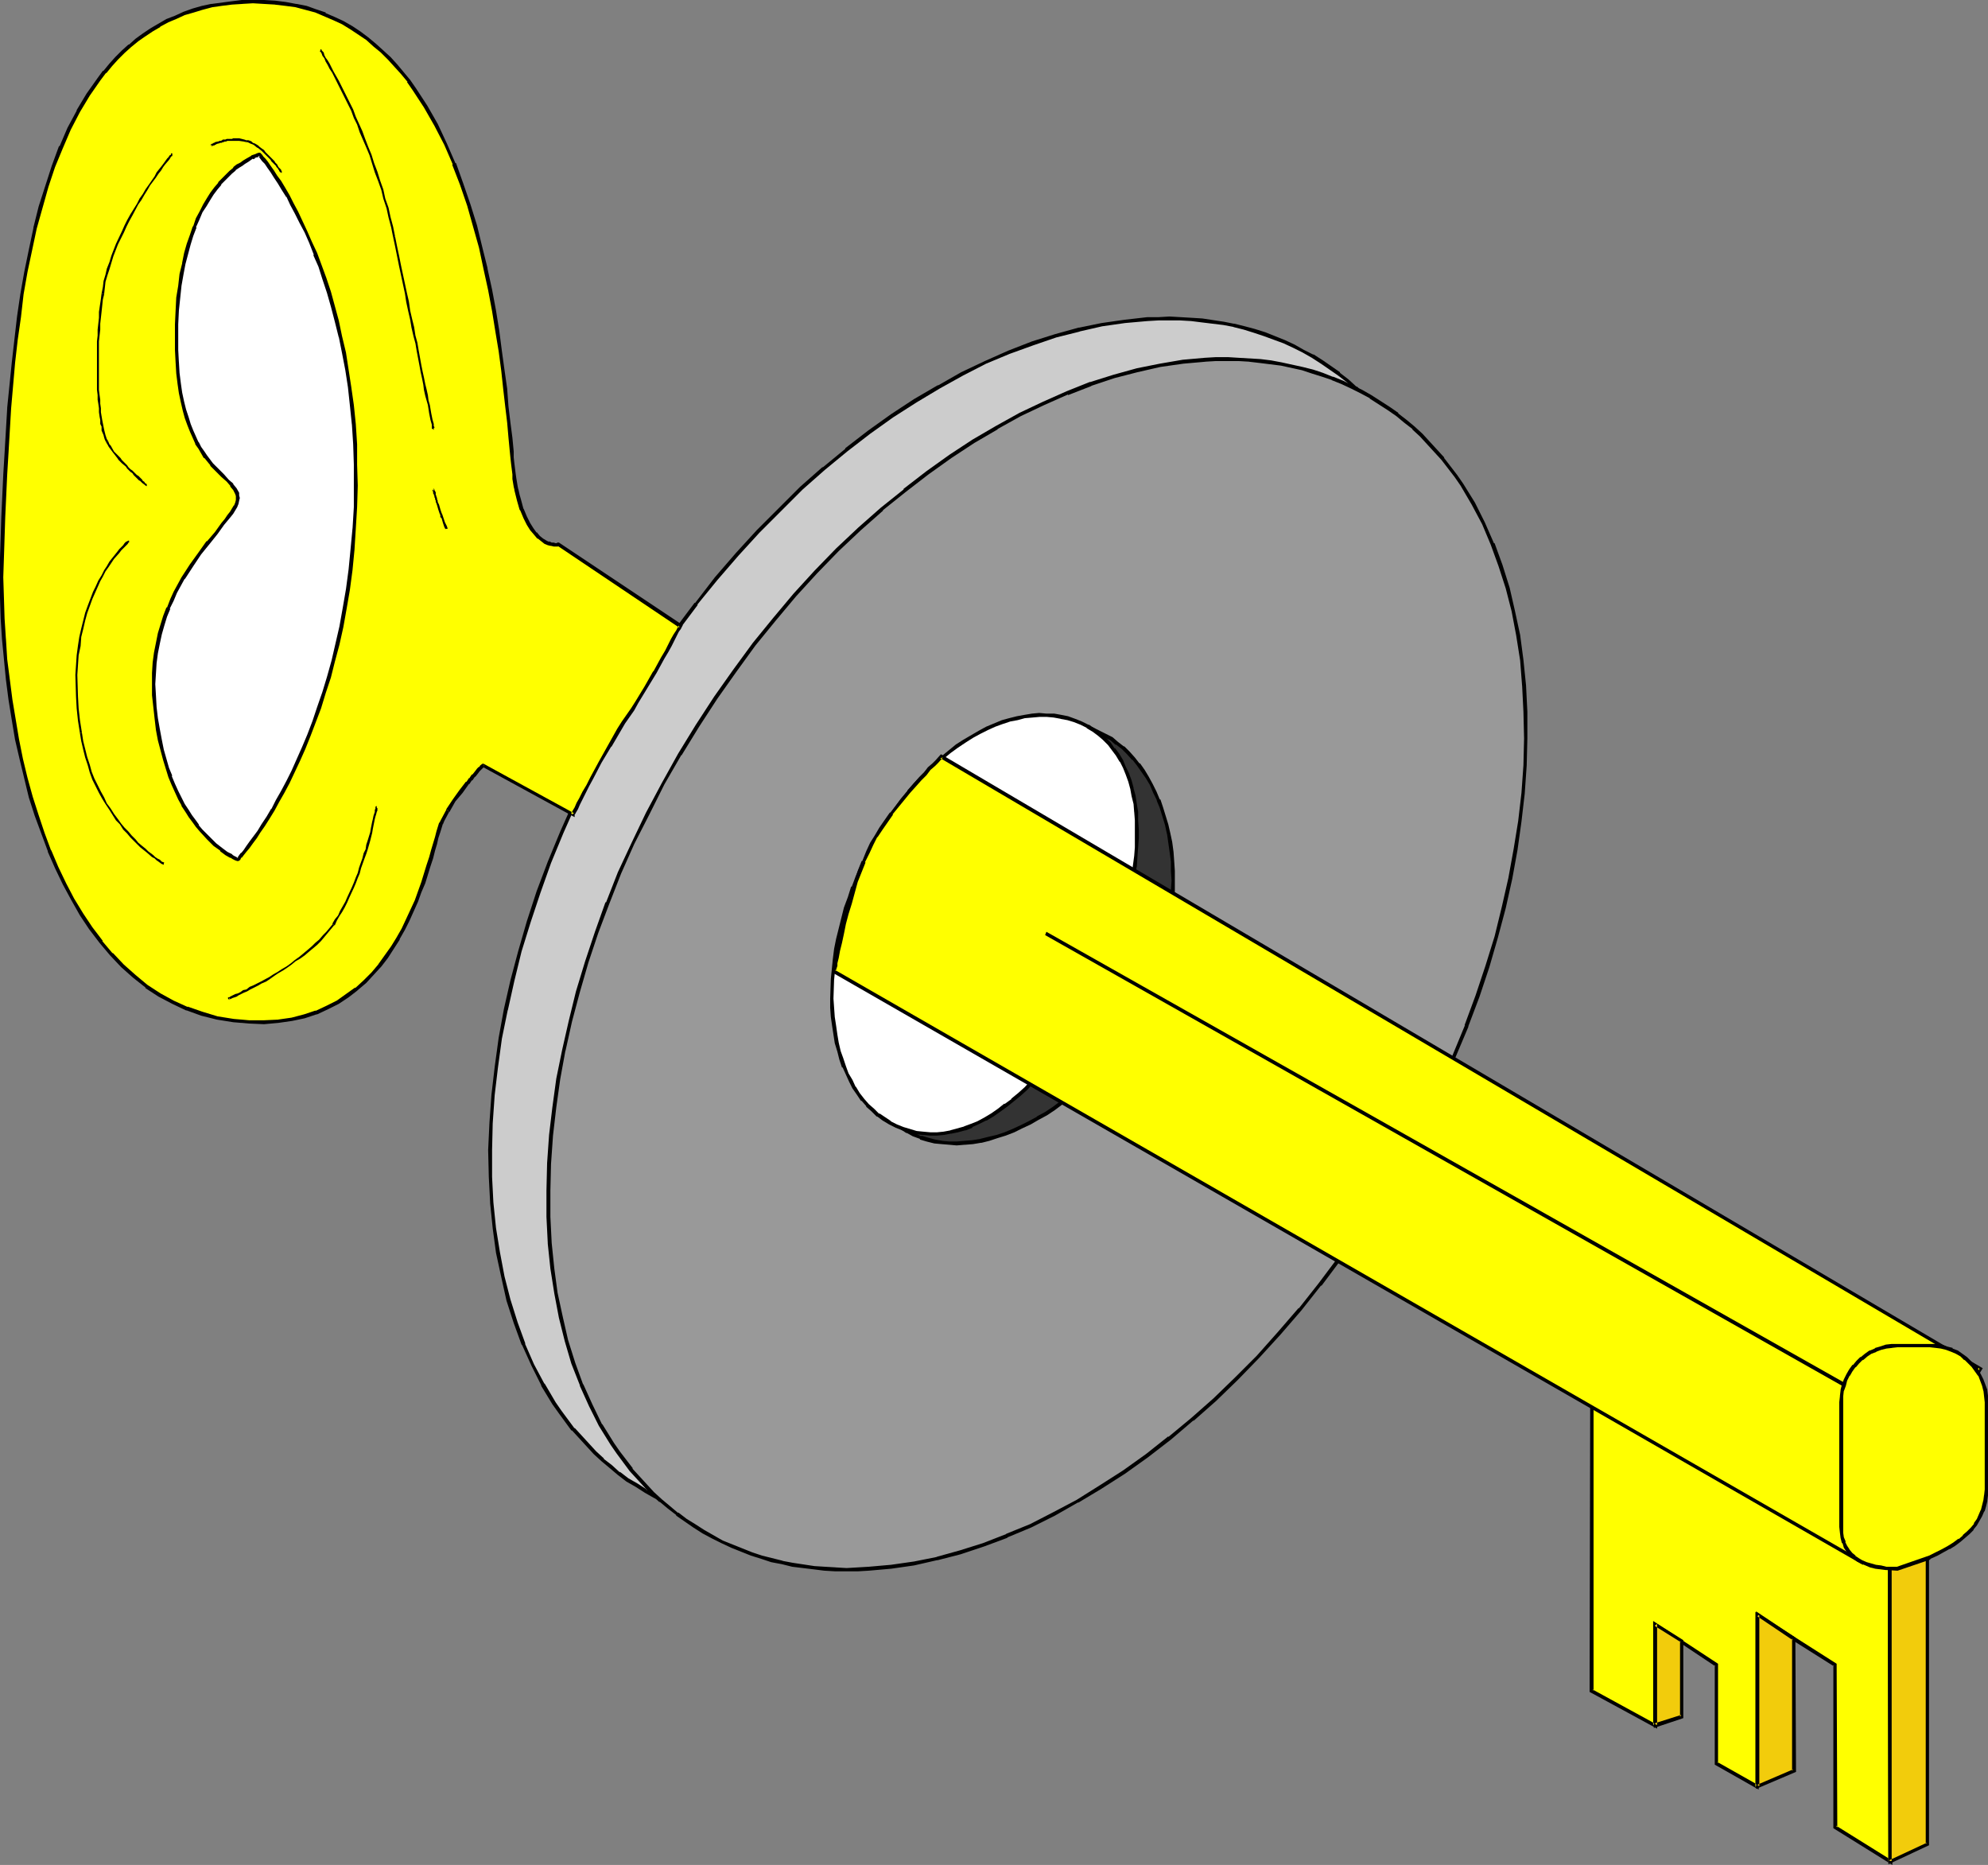
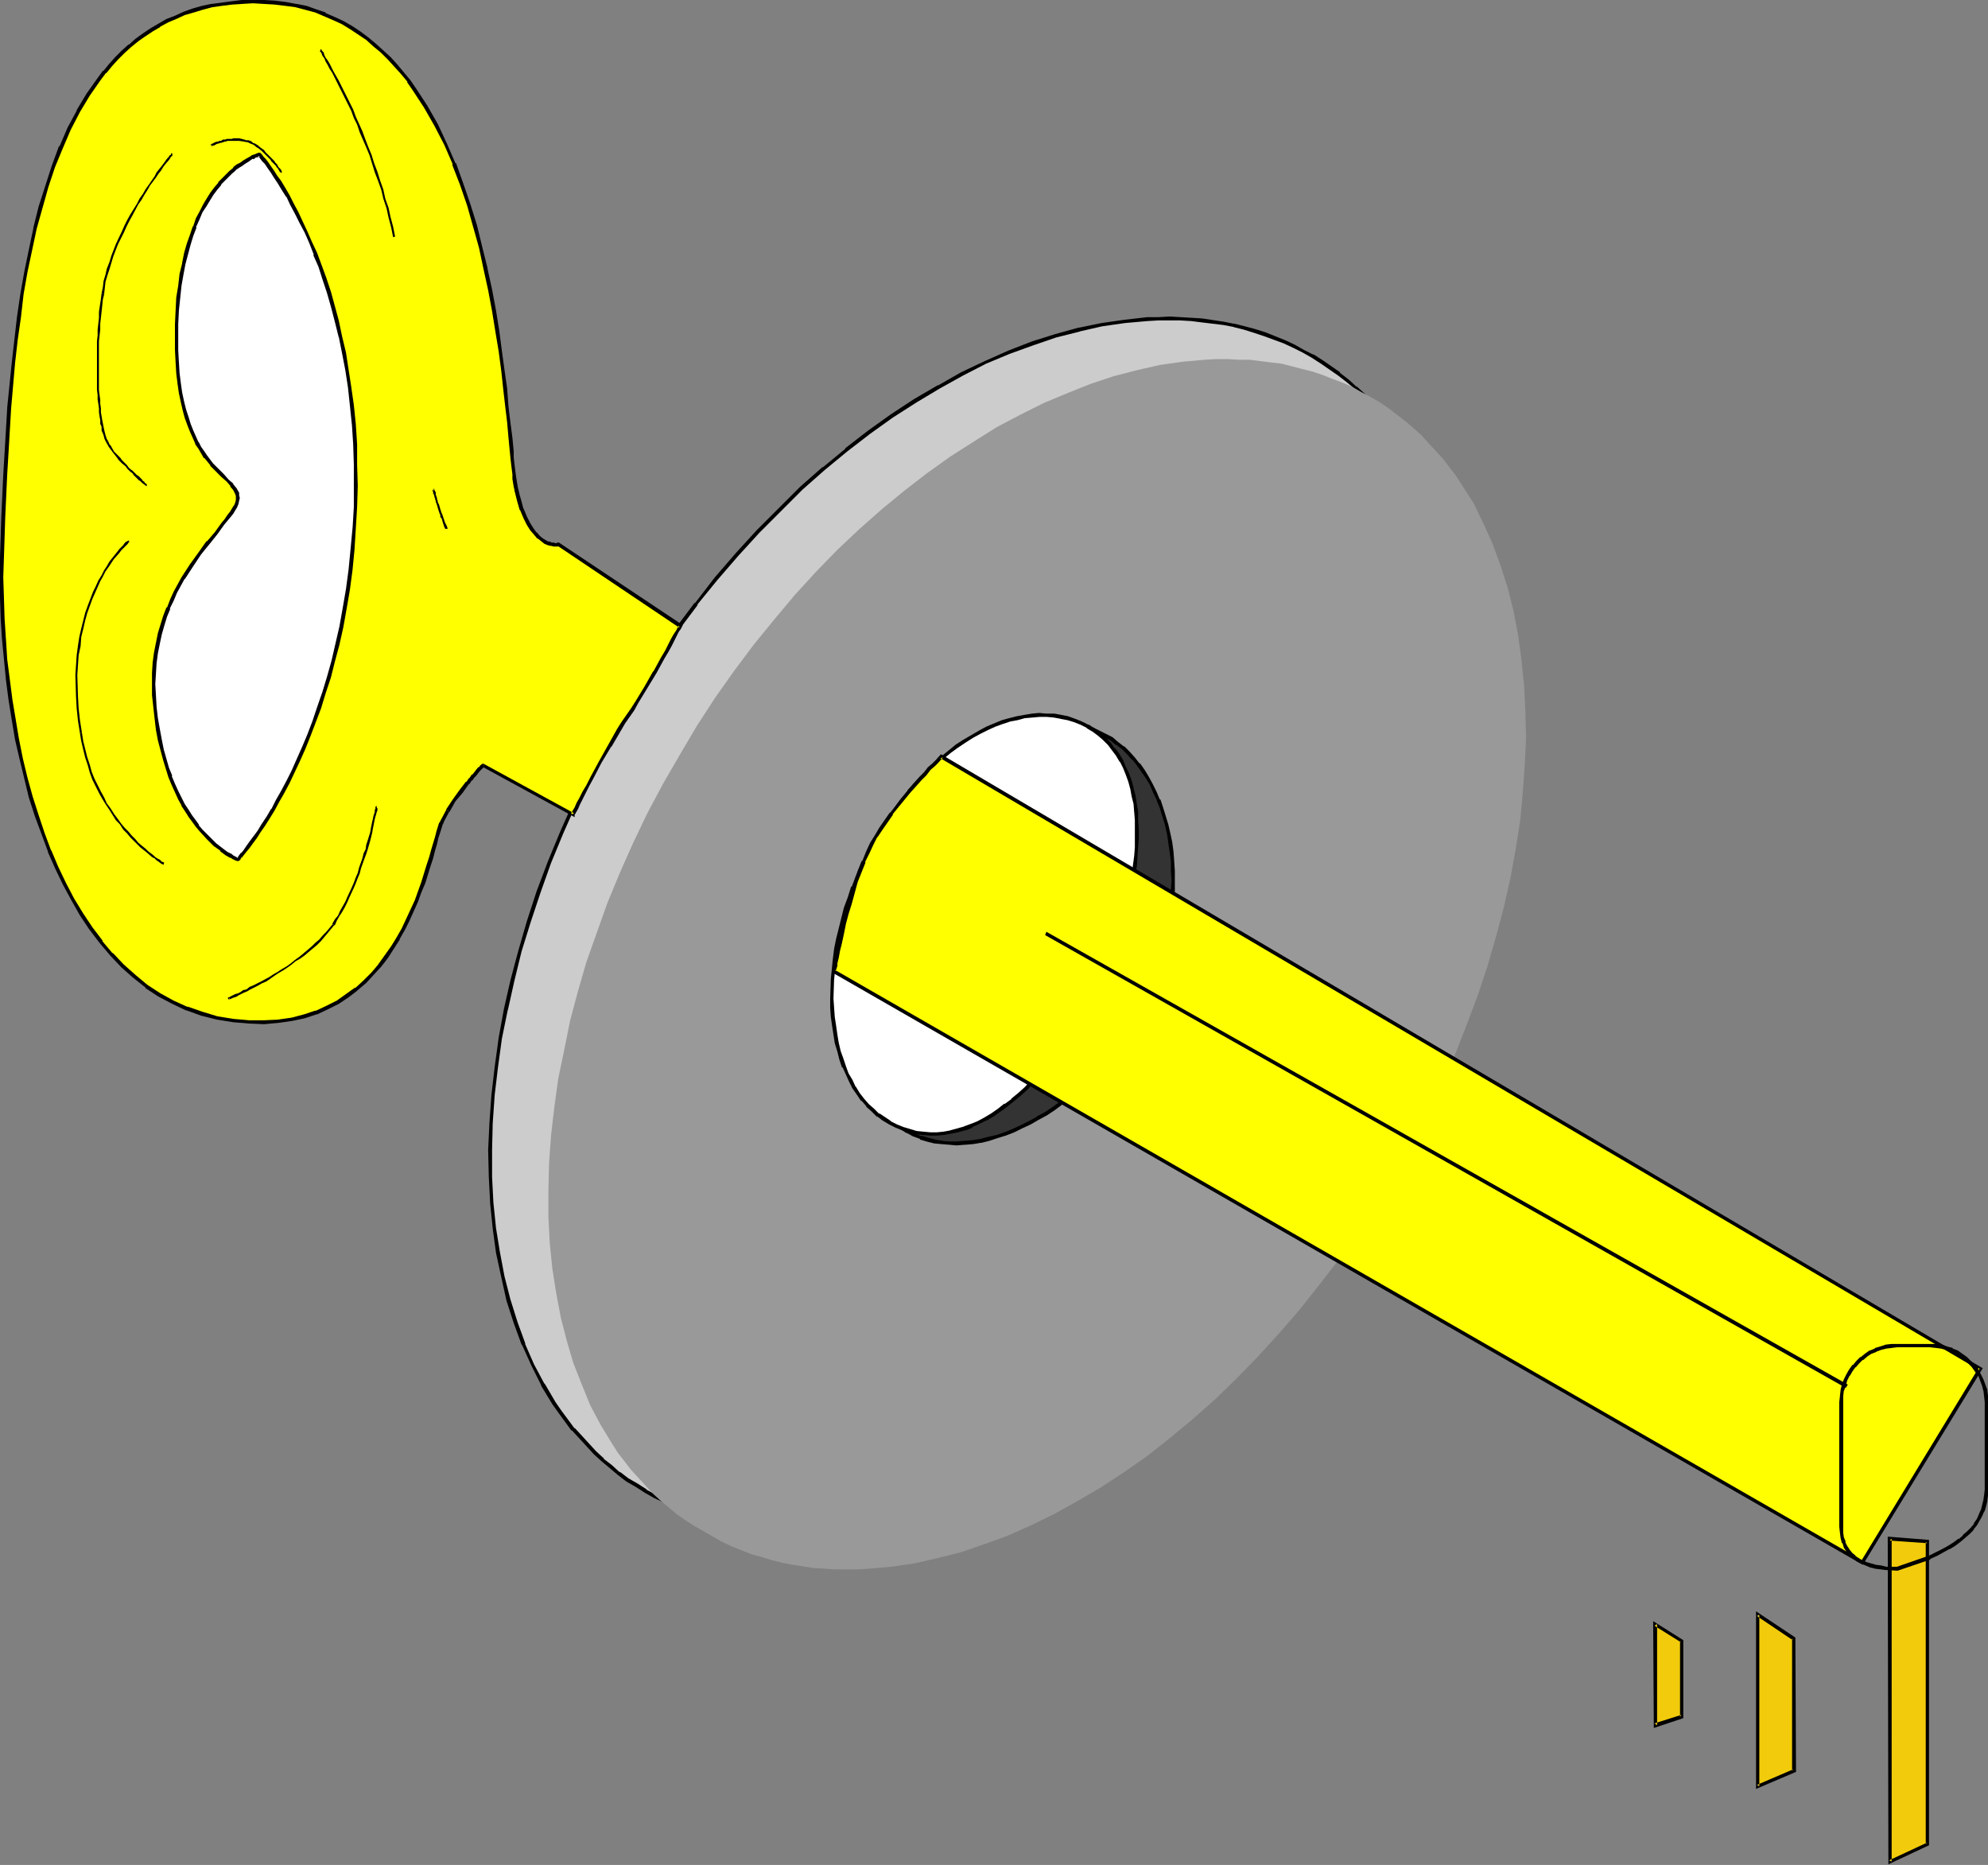
<svg xmlns="http://www.w3.org/2000/svg" xmlns:ns1="http://sodipodi.sourceforge.net/DTD/sodipodi-0.dtd" xmlns:ns2="http://www.inkscape.org/namespaces/inkscape" version="1.0" width="129.724mm" height="121.676mm" id="svg38" ns1:docname="Authentication Token.wmf">
  <rect width="100%" height="100%" fill="#808080" stroke="none" />
  <ns1:namedview id="namedview38" pagecolor="#ffffff" bordercolor="#000000" borderopacity="0.25" ns2:showpageshadow="2" ns2:pageopacity="0.0" ns2:pagecheckerboard="0" ns2:deskcolor="#d1d1d1" ns2:document-units="mm" />
  <defs id="defs1">
    <pattern id="WMFhbasepattern" patternUnits="userSpaceOnUse" width="6" height="6" x="0" y="0" />
  </defs>
  <path style="fill:#cccccc;fill-opacity:1;fill-rule:evenodd;stroke:none" d="m 323.684,87.904 -2.262,-1.293 -2.262,-1.293 -2.424,-0.97 -4.848,-1.939 -2.586,-0.808 -2.424,-0.646 -2.586,-0.646 -2.586,-0.646 -5.171,-0.646 -2.747,-0.162 -2.586,-0.323 h -2.747 -2.747 l -2.747,0.162 -5.494,0.485 -5.656,0.808 -5.656,1.293 -5.818,1.616 -5.656,1.777 -5.818,2.262 -5.818,2.424 -5.818,2.909 -5.656,3.07 -5.818,3.555 -5.656,3.717 -5.818,4.04 -5.494,4.363 -5.656,4.524 -5.494,4.848 -5.333,5.332 -5.333,5.332 -5.171,5.656 -5.171,5.979 -5.01,6.14 -4.848,6.463 -4.686,6.625 -4.363,6.948 -4.363,7.11 -4.202,7.271 -3.878,7.271 -3.394,7.433 -3.394,7.271 -2.909,7.433 -2.747,7.271 -2.424,7.271 -2.262,7.433 -1.778,7.11 -1.616,7.271 -1.293,6.948 -1.131,7.11 -0.646,6.948 -0.646,6.787 -0.162,6.787 0.162,6.625 0.323,6.302 0.646,6.302 0.808,6.14 1.131,5.979 1.454,5.656 1.778,5.656 1.939,5.171 2.262,5.171 2.424,4.848 2.909,4.686 1.454,2.101 3.232,4.201 1.778,1.939 1.778,1.939 1.778,1.939 1.939,1.777 1.939,1.616 2.101,1.777 2.101,1.454 2.101,1.454 2.262,1.454 2.262,1.293 2.424,1.131 2.262,1.131 2.424,0.97 2.586,0.808 2.424,0.808 2.424,0.808 2.586,0.485 2.586,0.646 2.586,0.323 2.747,0.323 2.586,0.323 2.747,0.162 h 2.586 2.747 l 2.747,-0.162 5.656,-0.485 5.656,-0.808 5.494,-1.293 5.818,-1.454 5.656,-1.939 5.818,-2.101 5.818,-2.585 5.818,-2.747 5.818,-3.232 5.656,-3.393 5.818,-3.878 5.656,-4.04 5.656,-4.201 5.494,-4.686 5.494,-4.848 5.494,-5.171 5.171,-5.494 5.333,-5.656 5.01,-5.979 5.01,-6.14 4.848,-6.463 4.686,-6.625 4.363,-6.948 4.363,-7.11 4.202,-7.271 3.878,-7.271 3.555,-7.433 3.232,-7.271 3.07,-7.271 2.586,-7.433 2.424,-7.271 2.262,-7.271 1.778,-7.271 1.616,-7.11 1.454,-7.11 0.97,-7.11 0.808,-6.948 0.485,-6.787 0.162,-6.625 v -6.625 l -0.323,-6.463 -0.646,-6.302 -0.97,-5.979 -1.131,-5.979 -1.454,-5.817 -1.616,-5.494 -2.101,-5.332 -2.262,-5.009 -2.424,-4.848 -2.747,-4.686 -1.616,-2.262 -3.07,-4.201 -1.778,-1.939 -1.778,-1.939 -1.778,-1.777 -1.939,-1.939 -2.101,-1.616 -1.939,-1.616 -2.101,-1.616 -2.262,-1.293 z" id="path1" />
  <path style="fill:#000000;fill-opacity:1;fill-rule:evenodd;stroke:none" d="m 324.008,87.419 h -0.162 l -2.262,-1.131 -2.262,-1.293 -2.424,-1.131 v 0 l -4.848,-1.939 v 0 l -2.586,-0.808 -2.424,-0.646 -2.586,-0.646 h -0.162 l -2.424,-0.485 -5.333,-0.808 -2.586,-0.162 -2.747,-0.162 v 0 l -2.747,-0.162 -2.747,0.162 h -2.747 v 0 l -5.656,0.646 -5.656,0.808 -5.494,1.131 h -0.162 l -5.818,1.616 -5.656,1.777 -5.818,2.262 v 0 l -5.818,2.585 -5.818,2.747 -5.656,3.232 h -0.162 l -5.818,3.393 -5.656,3.717 -5.656,4.04 -5.656,4.363 v 0.162 l -5.494,4.524 h -0.162 l -5.494,4.848 -5.333,5.332 -5.333,5.332 -5.171,5.656 -5.171,5.979 v 0 l -4.848,6.302 h -0.162 l -4.848,6.463 -4.686,6.625 -4.525,6.948 -4.363,7.11 v 0 l -4.04,7.271 -3.878,7.271 -3.555,7.433 -3.232,7.271 -3.07,7.433 v 0 l -2.747,7.271 -2.424,7.433 -2.101,7.271 -1.939,7.271 -1.616,7.11 v 0 l -1.293,7.11 -0.97,7.11 -0.808,6.948 -0.485,6.787 v 0 l -0.323,6.787 0.162,6.625 0.323,6.302 v 0.162 l 0.646,6.302 0.808,5.979 1.293,5.979 v 0 l 1.293,5.817 1.778,5.494 1.939,5.332 0.162,0.162 2.262,5.009 2.424,4.848 v 0.162 l 2.747,4.524 1.616,2.262 3.07,4.201 h 0.162 l 1.778,1.939 1.778,1.939 1.778,1.939 1.939,1.777 v 0 l 1.939,1.616 2.101,1.777 v 0 l 2.101,1.616 2.262,1.293 2.262,1.454 v 0 l 2.262,1.293 2.424,1.131 2.262,1.131 v 0.162 l 2.424,0.97 h 0.162 l 2.424,0.808 2.424,0.808 2.586,0.808 2.586,0.485 v 0 l 2.586,0.485 2.586,0.485 2.586,0.323 2.747,0.323 v 0 l 2.747,0.162 h 2.586 2.747 l 2.747,-0.162 h 0.162 l 5.494,-0.485 5.656,-0.97 5.656,-1.131 v 0 l 5.818,-1.454 5.656,-1.939 5.818,-2.262 v 0 l 5.818,-2.585 5.818,-2.747 5.818,-3.07 v 0 l 5.818,-3.555 5.656,-3.717 5.656,-4.04 5.656,-4.363 v 0 l 5.656,-4.686 v 0 l 5.494,-4.848 5.494,-5.171 5.171,-5.494 5.333,-5.656 5.01,-5.979 v 0 l 5.01,-6.302 v 0 l 4.848,-6.302 4.686,-6.625 4.525,-6.948 4.363,-7.11 v -0.162 l 4.04,-7.271 3.878,-7.271 3.555,-7.271 3.232,-7.433 3.07,-7.271 v -0.162 l 2.747,-7.271 2.424,-7.271 2.262,-7.271 1.778,-7.271 1.616,-7.271 v 0 l 1.293,-7.11 1.131,-6.948 0.808,-6.948 0.485,-6.948 v 0 l 0.162,-6.625 v -6.625 l -0.323,-6.463 v 0 l -0.646,-6.302 -0.97,-6.14 -1.131,-5.979 v 0 l -1.454,-5.656 -1.778,-5.656 -1.939,-5.332 v 0 l -2.262,-5.171 -2.586,-4.848 v 0 l -2.747,-4.686 -1.454,-2.101 -3.232,-4.201 v -0.162 l -1.778,-1.939 -1.778,-1.939 -1.778,-1.777 -1.939,-1.777 h -0.162 l -1.939,-1.777 -2.101,-1.616 v -0.162 l -2.101,-1.454 -2.101,-1.454 -2.262,-1.454 -0.485,0.808 2.262,1.454 2.101,1.454 2.101,1.454 v 0 l 2.101,1.616 1.939,1.616 v 0 l 1.939,1.939 1.778,1.777 1.778,1.939 1.778,1.939 h -0.162 l 3.232,4.201 1.454,2.262 2.909,4.524 v 0 l 2.424,4.848 2.262,5.009 v 0 l 1.939,5.332 1.778,5.494 1.293,5.817 v -0.162 l 1.131,5.979 0.97,6.14 0.646,6.302 v -0.162 l 0.323,6.463 v 6.625 l -0.162,6.625 v 0 l -0.485,6.787 -0.808,6.948 -0.97,7.11 -1.293,6.948 v 0 l -1.616,7.11 -1.939,7.271 -2.101,7.271 -2.424,7.433 -2.747,7.271 v -0.162 l -2.909,7.433 -3.394,7.271 -3.555,7.433 -3.878,7.271 -4.04,7.271 v 0 l -4.363,7.11 -4.525,6.787 -4.686,6.787 -4.686,6.302 v 0 l -5.01,6.302 v -0.162 l -5.01,5.979 -5.333,5.656 -5.171,5.494 -5.494,5.171 -5.494,4.848 h 0.162 l -5.656,4.686 v -0.162 l -5.656,4.363 -5.656,4.04 -5.818,3.717 -5.656,3.555 h 0.162 l -5.818,3.07 -5.818,2.909 -5.818,2.424 v 0 l -5.656,2.101 -5.818,1.939 -5.656,1.616 v 0 l -5.656,1.131 -5.656,0.808 -5.494,0.646 v 0 h -2.747 -2.747 -2.586 l -2.747,-0.162 v 0 l -2.586,-0.162 -2.586,-0.323 -2.586,-0.485 -2.586,-0.485 v 0 l -2.586,-0.646 -2.424,-0.646 -2.586,-0.808 -2.424,-0.97 h 0.162 l -2.424,-0.97 v 0 l -2.424,-0.97 -2.262,-1.293 -2.424,-1.293 h 0.162 l -2.262,-1.454 -2.262,-1.293 -2.101,-1.616 v 0.162 l -1.939,-1.777 -2.101,-1.616 h 0.162 l -1.939,-1.777 -1.778,-1.939 -1.778,-1.939 -1.778,-1.939 v 0.162 l -3.232,-4.363 -1.454,-2.101 -2.747,-4.686 v 0.162 l -2.586,-4.848 -2.262,-5.171 0.162,0.162 -1.939,-5.332 -1.778,-5.656 -1.454,-5.656 v 0 l -1.131,-5.979 -0.97,-5.979 -0.646,-6.302 v 0 l -0.323,-6.302 v -6.625 l 0.162,-6.787 v 0.162 l 0.485,-6.948 0.808,-6.787 0.97,-7.11 1.454,-7.11 v 0.162 l 1.616,-7.271 1.778,-7.271 2.262,-7.271 2.424,-7.271 2.586,-7.271 v 0 l 3.07,-7.433 3.232,-7.271 3.555,-7.271 3.878,-7.433 4.04,-7.11 v 0 l 4.363,-7.11 4.525,-6.948 4.686,-6.625 4.848,-6.463 h -0.162 l 5.01,-6.14 v 0 l 5.171,-5.979 5.171,-5.656 5.333,-5.332 5.333,-5.332 5.494,-4.848 v 0 l 5.494,-4.524 v 0 l 5.656,-4.363 5.656,-4.04 5.818,-3.717 5.656,-3.393 v 0 l 5.818,-3.232 5.656,-2.909 5.818,-2.424 v 0 l 5.818,-2.101 5.656,-1.939 5.818,-1.454 h -0.162 l 5.656,-1.293 5.656,-0.808 5.494,-0.485 v 0 l 2.747,-0.162 h 2.747 2.747 -0.162 l 2.747,0.162 2.586,0.323 5.333,0.646 2.586,0.485 h -0.162 l 2.586,0.646 2.586,0.808 2.424,0.808 v 0 l 4.848,1.777 v 0 l 2.424,1.131 2.262,1.131 2.262,1.293 v 0 z" id="path2" />
  <path style="fill:#999999;fill-opacity:1;fill-rule:evenodd;stroke:none" d="m 338.067,97.922 -2.424,-1.293 -2.262,-1.293 -2.262,-0.97 -2.586,-0.97 -2.424,-0.97 -2.424,-0.808 -2.586,-0.646 -5.01,-1.293 -2.747,-0.323 -2.586,-0.323 -2.586,-0.323 h -2.747 l -2.586,-0.162 h -2.909 l -2.747,0.162 -5.494,0.485 -5.656,0.808 -5.656,1.293 -5.656,1.454 -5.818,1.939 -5.656,2.262 -5.818,2.424 -5.818,2.909 -5.818,3.07 -5.656,3.555 -5.818,3.717 -5.656,4.04 -5.656,4.363 -5.494,4.524 -5.494,4.848 -5.494,5.171 -5.333,5.494 -5.171,5.656 -5.01,5.979 -5.01,6.14 -4.848,6.463 -4.686,6.625 -4.525,6.948 -4.202,7.11 -4.202,7.271 -3.878,7.271 -3.555,7.433 -3.232,7.271 -3.07,7.433 -2.586,7.271 -2.586,7.271 -2.101,7.271 -1.939,7.271 -1.454,7.271 -1.454,6.948 -0.97,7.11 -0.808,6.948 -0.485,6.787 -0.162,6.787 v 6.463 l 0.323,6.463 0.646,6.302 0.97,6.14 1.131,5.979 1.454,5.656 1.616,5.494 2.101,5.332 2.101,5.171 2.586,4.848 2.747,4.524 1.454,2.262 3.232,4.201 1.778,1.939 1.778,1.939 1.778,1.939 1.939,1.777 1.939,1.616 2.101,1.777 2.101,1.454 2.262,1.454 2.262,1.293 2.262,1.293 2.262,1.293 2.424,1.131 4.848,1.939 2.424,0.646 2.586,0.808 2.586,0.646 2.586,0.485 5.171,0.808 2.747,0.162 2.586,0.162 h 2.747 2.747 l 2.747,-0.162 5.494,-0.485 5.656,-0.808 5.656,-1.293 5.818,-1.454 5.656,-1.939 5.818,-2.101 5.818,-2.585 5.656,-2.747 5.818,-3.232 5.818,-3.393 5.656,-3.717 5.818,-4.04 5.494,-4.363 5.656,-4.686 5.494,-4.848 5.333,-5.171 5.333,-5.494 5.171,-5.656 5.171,-5.979 4.848,-6.14 5.01,-6.463 4.686,-6.625 4.363,-6.948 4.363,-7.11 4.202,-7.271 3.717,-7.271 3.555,-7.433 3.394,-7.271 2.909,-7.433 2.747,-7.271 2.424,-7.271 2.101,-7.271 1.939,-7.271 1.616,-7.11 1.293,-7.11 1.131,-7.11 0.646,-6.948 0.485,-6.787 0.323,-6.625 -0.162,-6.625 -0.323,-6.463 -0.646,-6.302 -0.808,-5.979 -1.131,-5.979 -1.454,-5.817 -1.778,-5.494 -1.939,-5.332 -2.262,-5.009 -2.424,-5.009 -2.909,-4.524 -1.454,-2.262 -3.232,-4.201 -1.778,-1.939 -1.778,-1.939 -1.778,-1.939 -1.939,-1.777 -1.939,-1.616 -2.101,-1.616 -2.101,-1.616 -2.101,-1.454 z" id="path3" />
-   <path style="fill:#000000;fill-opacity:1;fill-rule:evenodd;stroke:none" d="m 338.228,97.437 v 0 l -2.262,-1.293 -2.424,-1.131 -2.262,-1.131 v 0 l -2.424,-0.97 h -0.162 l -2.424,-0.97 -2.424,-0.808 -2.586,-0.646 -5.171,-1.131 v 0 l -2.586,-0.485 -2.586,-0.323 -2.747,-0.162 v 0 l -2.747,-0.162 -2.586,-0.162 h -2.909 l -2.747,0.162 v 0 l -5.494,0.485 -5.656,0.97 -5.656,1.131 v 0 l -5.818,1.616 -5.656,1.777 h -0.162 l -5.656,2.262 v 0 l -5.818,2.585 -5.818,2.747 -5.818,3.232 v 0 l -5.818,3.393 -5.656,3.717 -5.656,4.04 -5.656,4.363 v 0.162 l -5.656,4.524 v 0 l -5.494,4.848 -5.494,5.171 -5.333,5.494 -5.171,5.656 -5.01,5.979 v 0 l -5.01,6.14 v 0 l -4.848,6.625 -4.686,6.625 -4.525,6.948 -4.363,7.11 v 0 l -4.04,7.271 -3.878,7.271 -3.555,7.433 -3.394,7.271 -2.909,7.433 h -0.162 l -2.586,7.271 -2.424,7.271 -2.262,7.433 -1.778,7.271 -1.616,7.11 v 0 l -1.454,7.11 -0.97,7.11 -0.808,6.787 -0.485,6.948 v 0 l -0.162,6.787 v 6.463 l 0.323,6.463 v 0.162 l 0.646,6.14 0.97,6.14 1.131,5.979 v 0 l 1.454,5.817 1.616,5.494 2.101,5.332 v 0.162 l 2.262,5.009 2.424,4.848 v 0 l 2.909,4.686 1.454,2.101 3.232,4.363 v 0 l 1.778,1.939 1.778,1.939 1.778,1.939 1.939,1.777 h 0.162 l 1.939,1.616 2.101,1.616 v 0.162 l 2.101,1.454 2.101,1.454 2.262,1.454 v 0 l 2.424,1.293 2.262,1.131 2.424,1.131 v 0 l 4.848,1.939 v 0 l 2.586,0.808 2.424,0.808 2.586,0.485 v 0 l 2.586,0.646 5.333,0.646 2.586,0.323 2.747,0.162 v 0 h 2.747 2.747 l 2.747,-0.162 v 0 l 5.494,-0.485 5.656,-0.808 5.656,-1.293 h 0.162 l 5.656,-1.454 5.818,-1.939 5.656,-2.101 0.162,-0.162 5.818,-2.424 5.818,-2.909 5.656,-3.232 h 0.162 l 5.656,-3.393 5.818,-3.717 5.656,-4.04 5.656,-4.363 v 0 l 5.494,-4.686 h 0.162 l 5.494,-4.848 5.333,-5.171 5.333,-5.494 5.171,-5.656 5.171,-5.979 v 0 l 4.848,-6.14 h 0.162 l 4.848,-6.463 4.686,-6.787 4.525,-6.787 4.363,-7.11 v -0.162 l 4.04,-7.271 3.878,-7.271 3.555,-7.433 3.232,-7.271 3.07,-7.271 v -0.162 l 2.747,-7.271 2.424,-7.271 2.101,-7.271 1.939,-7.271 1.616,-7.271 v 0 l 1.293,-7.11 0.97,-6.948 0.808,-6.948 0.485,-6.948 v 0 l 0.162,-6.625 v -6.625 l -0.323,-6.463 v 0 l -0.646,-6.302 -0.808,-6.14 -1.293,-5.979 v 0 l -1.293,-5.656 -1.778,-5.656 -1.939,-5.332 h -0.162 l -2.262,-5.171 -2.424,-4.848 v 0 l -2.909,-4.686 -1.454,-2.101 -3.232,-4.201 v -0.162 l -1.778,-1.939 -1.778,-1.939 -1.778,-1.939 -1.939,-1.777 v 0 l -1.939,-1.616 -2.101,-1.616 v -0.162 l -2.101,-1.454 -2.262,-1.454 -2.262,-1.454 -0.485,0.808 2.262,1.454 2.262,1.454 2.101,1.454 v 0 l 1.939,1.616 2.101,1.616 h -0.162 l 1.939,1.777 1.778,1.939 1.778,1.939 1.778,1.939 v 0 l 3.232,4.201 1.454,2.101 2.747,4.686 v 0 l 2.586,4.848 2.101,5.009 v 0 l 1.939,5.332 1.778,5.494 1.454,5.656 v 0 l 1.131,5.979 0.97,6.14 0.485,6.302 v -0.162 l 0.323,6.463 0.162,6.625 -0.162,6.625 v 0 l -0.485,6.787 -0.808,6.948 -1.131,6.948 -1.293,7.11 v 0 l -1.616,7.11 -1.778,7.271 -2.262,7.271 -2.424,7.271 -2.747,7.433 0.162,-0.162 -3.07,7.433 -3.232,7.271 -3.555,7.433 -3.878,7.271 -4.04,7.271 v -0.162 l -4.363,7.11 -4.525,6.948 -4.686,6.787 -4.848,6.463 v 0 l -4.848,6.14 v -0.162 l -5.171,5.979 -5.171,5.817 -5.333,5.332 -5.333,5.171 -5.494,4.848 v 0 l -5.656,4.686 v -0.162 l -5.494,4.363 -5.656,4.04 -5.818,3.717 -5.656,3.555 v 0 l -5.818,3.07 -5.656,2.909 -5.979,2.424 h 0.162 l -5.818,2.262 -5.656,1.777 -5.818,1.616 h 0.162 l -5.656,1.131 -5.656,0.808 -5.494,0.485 v 0 l -2.747,0.162 -2.747,0.162 -2.747,-0.162 h 0.162 l -2.747,-0.162 -2.586,-0.162 -5.333,-0.808 -2.586,-0.485 h 0.162 l -2.586,-0.646 -2.586,-0.646 -2.424,-0.808 v 0 l -4.848,-1.939 v 0 l -2.424,-0.97 -2.262,-1.293 -2.262,-1.293 v 0 l -2.262,-1.454 -2.101,-1.293 -2.101,-1.616 v 0.162 l -2.101,-1.777 -1.939,-1.616 v 0 l -1.939,-1.777 -1.778,-1.939 -1.778,-1.939 -1.778,-1.939 h 0.162 l -3.232,-4.201 -1.454,-2.101 -2.909,-4.686 v 0.162 l -2.424,-5.009 -2.262,-5.009 v 0.162 l -1.939,-5.332 -1.778,-5.656 -1.293,-5.656 v 0 l -1.293,-5.979 -0.808,-5.979 -0.646,-6.302 v 0 l -0.323,-6.463 v -6.463 l 0.162,-6.787 v 0.162 l 0.485,-6.948 0.808,-6.948 0.97,-6.948 1.293,-7.11 v 0.162 l 1.616,-7.271 1.939,-7.271 2.101,-7.271 2.424,-7.271 2.747,-7.271 v 0 l 2.909,-7.433 3.232,-7.271 3.717,-7.271 3.717,-7.433 4.202,-7.271 v 0.162 l 4.363,-7.11 4.525,-6.948 4.686,-6.625 4.686,-6.463 v 0 l 5.01,-6.14 v 0 l 5.01,-5.979 5.171,-5.656 5.333,-5.494 5.494,-5.171 5.494,-4.848 h -0.162 l 5.656,-4.524 v 0 l 5.656,-4.363 5.656,-4.04 5.656,-3.717 5.818,-3.393 h -0.162 l 5.818,-3.232 5.818,-2.747 5.818,-2.585 v 0.162 l 5.818,-2.262 h -0.162 l 5.818,-1.939 5.656,-1.454 v 0 l 5.656,-1.293 5.656,-0.808 5.494,-0.485 h -0.162 l 2.747,-0.162 h 2.909 2.586 l 2.747,0.162 h -0.162 l 2.747,0.323 2.586,0.323 2.586,0.323 v 0 l 5.171,1.131 2.424,0.808 2.586,0.808 2.424,0.808 h -0.162 l 2.424,0.97 v 0 l 2.424,1.131 2.262,1.131 2.424,1.293 h -0.162 z" id="path4" />
  <path style="fill:#333333;fill-opacity:1;fill-rule:evenodd;stroke:none" d="m 271.003,180.493 -1.778,-0.646 -1.616,-0.485 -1.616,-0.485 -1.778,-0.162 -1.778,-0.323 h -1.778 l -1.778,0.162 -1.939,0.323 -1.778,0.323 -1.778,0.485 -1.939,0.646 -1.778,0.646 -1.939,0.808 -1.778,0.97 -1.939,0.97 -1.778,1.293 -1.939,1.131 -1.778,1.293 -1.778,1.616 -1.778,1.454 -1.778,1.616 -1.616,1.777 -1.778,1.777 -1.616,1.939 -1.454,1.939 -3.07,4.363 -1.616,2.101 -2.586,4.848 -1.293,2.424 -1.293,2.585 -1.131,2.585 -0.97,2.424 -1.778,5.171 -1.454,5.171 -0.485,2.585 -0.485,2.424 -0.485,2.585 -0.485,4.848 -0.162,4.686 0.162,2.424 0.162,2.101 0.162,2.262 0.323,2.101 0.485,2.101 0.485,1.939 0.485,2.101 0.808,1.777 0.808,1.777 0.808,1.777 0.808,1.616 1.131,1.454 0.97,1.616 1.293,1.293 1.293,1.131 1.293,1.293 1.454,0.97 1.454,0.97 1.616,0.808 1.616,0.646 1.616,0.485 1.778,0.485 1.778,0.323 h 1.939 l 1.778,0.162 1.939,-0.162 2.101,-0.162 1.939,-0.323 1.939,-0.485 2.101,-0.646 1.939,-0.646 2.101,-0.808 1.939,-0.808 2.101,-1.131 1.939,-0.97 1.939,-1.293 1.939,-1.293 2.101,-1.454 1.939,-1.454 1.778,-1.616 1.939,-1.777 1.778,-1.777 1.778,-1.777 1.778,-2.101 1.616,-1.939 1.454,-2.101 1.616,-2.262 1.454,-2.424 1.454,-2.262 1.293,-2.585 1.131,-2.424 1.131,-2.585 0.97,-2.585 0.97,-2.585 0.808,-2.585 0.646,-2.585 0.646,-2.585 0.323,-2.585 0.485,-2.585 0.162,-2.424 0.162,-2.585 0.162,-2.424 -0.162,-2.424 -0.162,-2.424 -0.162,-2.262 -0.323,-2.262 -0.485,-2.262 -0.485,-2.262 -0.485,-2.101 -0.808,-1.939 -0.646,-1.939 -0.808,-1.939 -0.97,-1.939 -0.97,-1.616 -0.97,-1.777 -1.293,-1.454 -1.131,-1.454 -1.293,-1.454 -1.293,-1.293 -1.454,-1.131 -1.454,-0.97 -1.454,-0.97 z" id="path5" />
  <path style="fill:#000000;fill-opacity:1;fill-rule:evenodd;stroke:none" d="m 271.164,180.17 -1.616,-0.808 h -0.162 l -1.616,-0.485 -1.616,-0.485 h -0.162 l -1.778,-0.162 -1.778,-0.162 h -1.939 -1.778 l -1.778,0.323 -1.778,0.323 h -0.162 l -1.778,0.485 -1.939,0.646 -1.778,0.646 -0.162,0.162 -1.778,0.808 -1.939,0.808 v 0 l -1.939,1.131 -1.778,1.131 -1.778,1.293 -1.939,1.293 v 0 l -1.778,1.616 v 0 l -1.778,1.454 -1.778,1.616 -1.616,1.777 -1.778,1.777 v 0.162 l -1.616,1.777 -1.454,2.101 h -0.162 l -3.07,4.201 -1.454,2.262 v 0 l -2.747,4.848 -1.293,2.424 -1.131,2.585 -1.131,2.424 -1.131,2.585 v 0.162 l -1.778,5.009 -1.454,5.171 v 0.162 l -0.485,2.424 -0.485,2.585 -0.485,2.424 -0.485,5.009 v 0 l -0.162,4.686 0.162,2.424 v 0 l 0.162,2.262 0.323,2.101 0.323,2.101 0.323,2.262 v 0 l 0.485,1.939 0.646,2.101 0.646,1.777 v 0 l 0.808,1.939 0.808,1.616 0.97,1.616 v 0.162 l 0.97,1.454 1.131,1.454 v 0.162 l 1.293,1.293 1.293,1.131 1.293,1.293 v 0 l 1.454,0.97 1.454,0.97 h 0.162 l 1.454,0.808 1.778,0.646 v 0.162 l 1.616,0.485 1.939,0.485 v 0 l 1.778,0.162 v 0 l 1.939,0.162 1.778,0.162 1.939,-0.162 h 0.162 l 1.939,-0.162 1.939,-0.323 h 0.162 l 1.939,-0.485 1.939,-0.646 2.101,-0.646 v 0 l 2.101,-0.808 1.939,-0.97 2.101,-0.97 1.939,-1.131 v 0 l 2.101,-1.131 1.939,-1.293 1.939,-1.454 v -0.162 l 1.939,-1.454 h 0.162 l 1.778,-1.616 1.939,-1.777 1.778,-1.777 1.778,-1.777 1.778,-2.101 v 0 l 1.616,-2.101 1.616,-2.101 1.454,-2.262 1.616,-2.262 1.293,-2.424 v 0 l 1.293,-2.424 1.293,-2.585 1.131,-2.585 v 0 l 0.97,-2.585 0.97,-2.585 0.808,-2.747 0.646,-2.424 0.485,-2.585 v -0.162 l 0.485,-2.585 0.485,-2.424 0.162,-2.585 v 0 l 0.162,-2.585 v -2.424 -2.424 l -0.162,-2.424 v 0 l -0.162,-2.262 -0.323,-2.424 -0.485,-2.262 v 0 l -0.485,-2.101 -0.646,-2.101 -0.646,-2.101 -0.646,-1.939 h -0.162 l -0.808,-1.939 -0.97,-1.939 -0.97,-1.777 v 0 l -0.97,-1.616 -1.131,-1.616 h -0.162 l -1.131,-1.454 v 0 l -1.293,-1.454 -1.293,-1.293 h -0.162 l -1.454,-1.131 v 0 l -1.293,-1.131 -1.616,-0.808 v 0 l -1.616,-0.808 -0.323,0.808 1.454,0.808 v 0 l 1.616,0.808 1.293,1.131 v -0.162 l 1.454,1.131 v 0 l 1.293,1.293 1.293,1.454 v -0.162 l 1.131,1.454 v 0 l 1.131,1.616 1.131,1.616 v 0 l 0.97,1.616 0.808,1.939 0.97,1.939 -0.162,-0.162 0.808,1.939 0.646,2.101 0.646,2.101 0.485,2.262 v -0.162 l 0.323,2.262 0.323,2.262 0.323,2.424 v -0.162 2.424 l 0.162,2.424 -0.162,2.424 v 2.585 -0.162 l -0.323,2.585 -0.323,2.585 -0.485,2.424 v 0 l -0.646,2.585 -0.646,2.585 -0.808,2.585 -0.808,2.585 -0.97,2.585 v 0 l -1.131,2.585 -1.293,2.424 -1.293,2.585 v -0.162 l -1.293,2.424 -1.454,2.262 -1.616,2.262 -1.616,2.101 -1.616,2.101 0.162,-0.162 -1.778,2.101 -1.778,1.777 -1.778,1.777 -1.939,1.777 -1.778,1.616 v 0 l -1.939,1.616 v -0.162 l -1.939,1.454 -1.939,1.293 -2.101,1.131 h 0.162 l -2.101,1.131 -1.939,0.97 -2.101,0.97 -1.939,0.808 v 0 l -1.939,0.646 -2.101,0.485 -1.939,0.485 h 0.162 l -2.101,0.323 -1.939,0.162 v 0 l -1.939,0.162 h -1.778 l -1.939,-0.162 h 0.162 l -1.778,-0.323 v 0 l -1.778,-0.485 -1.616,-0.485 v 0.162 l -1.616,-0.808 -1.616,-0.646 v 0 l -1.454,-0.97 -1.454,-1.131 0.162,0.162 -1.454,-1.293 -1.131,-1.131 -1.293,-1.293 h 0.162 l -1.131,-1.454 -0.97,-1.616 v 0.162 l -0.97,-1.616 -0.808,-1.777 -0.808,-1.777 h 0.162 l -0.808,-1.777 -0.485,-1.939 -0.485,-2.101 v 0.162 l -0.485,-2.101 -0.323,-2.101 -0.162,-2.262 -0.323,-2.262 v 0.162 -2.424 l 0.162,-4.686 v 0 l 0.485,-4.848 0.323,-2.424 0.646,-2.585 0.485,-2.585 v 0.162 l 1.293,-5.171 1.939,-5.171 -0.162,0.162 0.97,-2.585 1.293,-2.585 1.131,-2.585 1.293,-2.424 2.747,-4.686 v 0 l 1.454,-2.262 3.07,-4.201 v 0 l 1.454,-1.939 1.616,-1.939 v 0 l 1.778,-1.777 1.616,-1.777 1.778,-1.616 1.778,-1.454 h -0.162 l 1.939,-1.616 v 0.162 l 1.778,-1.454 1.778,-1.131 1.939,-1.131 1.778,-1.131 v 0 l 1.778,-0.97 1.939,-0.808 -0.162,0.162 1.939,-0.808 1.778,-0.485 1.939,-0.485 v 0 l 1.778,-0.323 1.778,-0.323 1.778,-0.162 v 0 h 1.778 v 0 l 1.778,0.162 1.616,0.323 v 0 l 1.616,0.323 1.778,0.646 -0.162,-0.162 1.778,0.808 z" id="path6" />
  <path style="fill:#ffffff;fill-opacity:1;fill-rule:evenodd;stroke:none" d="m 266.64,178.393 -1.616,-0.646 -1.616,-0.646 -1.778,-0.323 -1.778,-0.323 -1.778,-0.162 h -1.778 l -1.778,0.162 -1.778,0.162 -1.778,0.485 -1.939,0.485 -1.778,0.485 -1.939,0.646 -1.778,0.97 -1.939,0.97 -1.939,0.97 -1.778,1.131 -1.778,1.293 -1.939,1.293 -1.778,1.454 -1.616,1.616 -1.778,1.616 -1.778,1.777 -1.616,1.777 -1.616,1.939 -1.616,1.939 -3.07,4.201 -1.454,2.262 -2.747,4.686 -1.293,2.424 -1.131,2.585 -1.131,2.585 -1.131,2.585 -0.808,2.585 -0.97,2.585 -0.646,2.585 -0.808,2.424 -0.485,2.585 -0.485,2.585 -0.323,2.424 -0.646,4.848 v 4.848 2.262 l 0.162,2.262 0.323,2.262 0.323,2.101 0.323,2.101 0.485,1.939 0.646,1.939 0.646,1.939 0.808,1.777 0.808,1.777 0.97,1.616 0.97,1.454 1.131,1.454 1.131,1.454 1.293,1.131 1.293,1.293 1.454,0.97 1.454,0.808 1.616,0.97 1.616,0.646 1.616,0.485 1.778,0.485 1.616,0.162 h 1.778 1.616 l 1.778,-0.162 1.616,-0.162 1.778,-0.485 1.616,-0.485 1.778,-0.646 1.616,-0.808 1.778,-0.97 1.616,-0.97 1.778,-1.131 1.616,-1.131 1.616,-1.293 1.778,-1.454 1.616,-1.454 3.07,-3.393 1.616,-1.777 3.07,-3.878 2.909,-4.201 2.747,-4.363 2.747,-4.848 2.424,-5.009 2.101,-5.171 1.939,-5.009 1.616,-5.171 1.293,-4.848 0.97,-4.848 0.323,-2.424 0.162,-2.262 0.323,-2.262 v -2.262 -2.101 -2.262 l -0.162,-2.101 -0.323,-1.939 -0.323,-1.939 -0.323,-1.939 -0.646,-1.777 -0.646,-1.777 -0.646,-1.616 -0.808,-1.616 -0.808,-1.454 -1.131,-1.454 -0.97,-1.293 -1.293,-1.293 -1.131,-0.97 -1.454,-1.131 -1.454,-0.97 z" id="path7" />
  <path style="fill:#000000;fill-opacity:1;fill-rule:evenodd;stroke:none" d="m 266.801,177.908 v 0 l -1.616,-0.646 v 0 l -1.778,-0.646 -1.616,-0.323 v 0 l -1.778,-0.323 h -1.778 -0.162 l -1.778,-0.162 v 0 l -1.778,0.162 -1.939,0.323 -1.778,0.323 v 0 l -1.939,0.485 -1.778,0.485 -1.939,0.808 v 0 l -1.939,0.808 -1.778,0.97 -1.939,1.131 v 0 l -1.939,1.131 -1.778,1.131 -1.778,1.454 v 0 l -1.778,1.454 h -0.162 l -1.616,1.616 -1.778,1.616 -1.778,1.777 -1.616,1.777 v 0 l -1.616,1.939 -1.616,1.939 v 0 l -3.07,4.201 -1.616,2.262 v 0.162 l -2.586,4.686 -1.293,2.424 -1.293,2.585 -1.131,2.585 -0.97,2.585 h -0.162 l -0.808,2.585 -0.97,2.585 -0.646,2.585 -0.646,2.585 v 0 l -0.646,2.585 -0.485,2.424 -0.323,2.585 -0.485,4.848 v 0 l -0.162,4.848 v 2.262 0 l 0.162,2.262 0.323,2.262 0.323,2.101 0.323,2.101 v 0 l 0.646,2.101 0.485,1.939 0.646,1.939 h 0.162 l 0.808,1.777 0.808,1.777 0.808,1.616 v 0 l 1.131,1.616 0.97,1.454 h 0.162 l 1.131,1.293 v 0.162 l 1.293,1.131 1.293,1.293 h 0.162 l 1.293,0.97 1.616,0.97 v 0 l 1.616,0.808 1.616,0.646 v 0 l 1.616,0.646 1.778,0.323 v 0 l 1.616,0.162 1.778,0.162 h 1.778 l 1.778,-0.162 1.616,-0.323 h 0.162 l 1.616,-0.323 1.778,-0.485 h 0.162 l 1.616,-0.646 v -0.162 l 1.778,-0.808 1.616,-0.808 h 0.162 l 1.616,-0.97 1.616,-1.131 1.778,-1.293 v 0 l 1.616,-1.293 v 0 l 1.778,-1.454 1.616,-1.454 3.07,-3.393 1.616,-1.777 v 0 l 3.07,-3.878 v 0 l 2.909,-4.201 2.909,-4.524 v 0 l 2.586,-4.848 2.424,-5.009 2.262,-5.171 v 0 l 1.939,-5.009 1.616,-5.171 1.293,-4.848 v -0.162 l 0.808,-4.848 0.485,-2.262 0.162,-2.424 0.162,-2.262 v 0 l 0.162,-2.262 v -2.101 l -0.162,-2.262 v -2.101 0 l -0.323,-1.939 -0.323,-2.101 -0.485,-1.777 v -0.162 l -0.485,-1.777 -0.646,-1.777 v 0 l -0.808,-1.616 -0.646,-1.616 v 0 l -0.97,-1.616 -0.97,-1.293 h -0.162 l -0.97,-1.454 v 0 l -1.293,-1.293 -1.131,-0.97 -0.162,-0.162 -1.293,-0.97 -1.454,-0.97 h -0.162 l -1.616,-0.808 -0.323,0.808 1.616,0.808 h -0.162 l 1.616,0.97 1.293,0.97 v 0 l 1.131,0.97 1.293,1.293 v 0 l 0.97,1.293 v 0 l 0.97,1.293 0.97,1.616 v -0.162 l 0.808,1.616 0.646,1.616 v 0 l 0.646,1.777 0.485,1.777 v 0 l 0.323,1.777 0.485,1.939 0.162,2.101 v -0.162 l 0.162,2.101 v 2.262 2.101 2.262 0 l -0.162,2.101 -0.323,2.424 -0.323,2.262 -0.97,5.009 v -0.162 l -1.293,5.009 -1.616,5.009 -1.939,5.009 h 0.162 l -2.262,5.171 -2.424,5.009 -2.586,4.686 v 0 l -2.747,4.524 -2.909,4.201 v 0 l -3.07,3.717 v 0 l -1.616,1.777 -3.07,3.393 -1.616,1.454 -1.778,1.454 h 0.162 l -1.778,1.293 v -0.162 l -1.616,1.293 -1.616,1.131 -1.616,0.97 v 0 l -1.778,0.97 -1.616,0.646 v 0 l -1.778,0.646 h 0.162 l -1.778,0.485 -1.778,0.485 h 0.162 l -1.778,0.323 -1.616,0.162 v 0 h -1.616 v 0 l -1.778,-0.162 -1.616,-0.162 v 0 l -1.616,-0.485 -1.616,-0.485 v 0 l -1.616,-0.646 -1.616,-0.808 h 0.162 l -1.454,-0.97 -1.454,-0.97 v 0.162 l -1.293,-1.293 -1.293,-1.131 v 0 l -1.131,-1.293 v 0 l -1.131,-1.454 -0.97,-1.616 v 0.162 l -0.808,-1.777 -0.97,-1.616 -0.646,-1.777 v 0 l -0.646,-1.939 -0.646,-1.777 -0.485,-2.101 v 0 l -0.323,-1.939 -0.323,-2.262 -0.323,-2.101 -0.162,-2.262 v 0 l -0.162,-2.262 0.162,-4.848 v 0.162 l 0.485,-4.848 0.485,-2.585 0.485,-2.424 0.485,-2.585 v 0 l 0.646,-2.424 0.808,-2.585 0.808,-2.585 0.97,-2.585 v 0 l 0.97,-2.585 1.131,-2.585 1.293,-2.424 1.293,-2.424 2.586,-4.848 v 0.162 l 1.454,-2.262 3.07,-4.363 v 0 l 1.616,-1.939 1.616,-1.939 v 0.162 l 1.616,-1.777 1.778,-1.777 1.778,-1.616 1.616,-1.616 v 0 l 1.778,-1.454 v 0 l 1.778,-1.293 1.939,-1.293 1.778,-1.131 v 0 l 1.778,-0.97 1.939,-0.97 1.778,-0.808 v 0 l 1.778,-0.646 1.939,-0.646 1.778,-0.323 v 0 l 1.778,-0.485 1.939,-0.162 1.778,-0.162 h -0.162 1.778 v 0 l 1.778,0.162 1.778,0.323 h -0.162 l 1.778,0.323 1.616,0.485 v 0 l 1.616,0.646 v 0 z" id="path8" />
-   <path style="fill:#ffff00;fill-opacity:1;fill-rule:evenodd;stroke:none" d="m 466.054,379.407 -73.528,-42.336 v 79.824 l 15.675,8.564 v -25.046 l 15.19,10.18 v 24.238 l 9.858,5.817 v -42.336 l 19.392,12.281 v 40.074 l 13.574,8.564 z" id="path9" />
-   <path style="fill:#000000;fill-opacity:1;fill-rule:evenodd;stroke:none" d="m 466.539,379.084 -74.336,-42.659 -0.162,80.794 16.645,9.049 v -25.854 l -0.646,0.485 15.029,10.018 -0.162,-0.323 v 24.561 l 10.827,6.14 v -42.982 l -0.646,0.485 19.23,12.119 -0.162,-0.323 v 40.235 l 14.544,9.049 -0.162,-80.794 -0.97,0.323 0.162,79.824 0.808,-0.485 -13.736,-8.564 0.323,0.485 -0.162,-40.397 -20.038,-12.765 v 43.144 l 0.646,-0.485 -10.019,-5.656 0.162,0.323 v -24.561 l -15.998,-10.503 v 25.692 l 0.646,-0.323 -15.675,-8.564 0.323,0.323 v -79.824 l -0.646,0.485 73.528,42.174 -0.323,-0.323 z" id="path10" />
  <path style="fill:#f2cc0c;fill-opacity:1;fill-rule:evenodd;stroke:none" d="m 466.054,379.407 v 79.663 l 9.373,-4.363 v -74.492 z" id="path11" />
  <path style="fill:#000000;fill-opacity:1;fill-rule:evenodd;stroke:none" d="m 465.569,378.923 0.162,80.794 10.019,-4.686 v -75.3 l -10.181,-0.808 0.485,0.97 9.211,0.646 -0.323,-0.323 v 74.492 l 0.323,-0.323 -9.373,4.363 0.646,0.323 v -79.663 l -0.485,0.485 z" id="path12" />
  <path style="fill:#f2cc0c;fill-opacity:1;fill-rule:evenodd;stroke:none" d="m 433.572,398.152 v 42.336 l 8.888,-3.878 v -32.641 z" id="path13" />
  <path style="fill:#000000;fill-opacity:1;fill-rule:evenodd;stroke:none" d="m 433.088,397.344 v 43.79 l 9.858,-4.201 -0.162,-33.125 -9.696,-6.463 0.162,1.131 8.888,5.979 -0.162,-0.485 v 32.641 l 0.323,-0.323 -9.05,3.878 0.646,0.323 v -42.336 l -0.646,0.323 z" id="path14" />
  <path style="fill:#f2cc0c;fill-opacity:1;fill-rule:evenodd;stroke:none" d="m 408.201,400.414 v 25.046 l 6.464,-2.101 v -18.744 z" id="path15" />
  <path style="fill:#000000;fill-opacity:1;fill-rule:evenodd;stroke:none" d="m 407.716,399.767 0.162,26.339 7.272,-2.424 V 404.454 l -7.434,-4.686 0.323,1.131 6.464,4.04 -0.162,-0.323 v 18.744 l 0.323,-0.485 -6.626,2.101 0.646,0.485 v -25.046 l -0.646,0.485 z" id="path16" />
  <path style="fill:#ffff00;fill-opacity:1;fill-rule:evenodd;stroke:none" d="m 119.099,188.734 22.139,12.119 v 0 l 0.162,-0.162 0.162,-0.162 v -0.323 l 0.485,-0.97 0.485,-0.97 0.808,-1.293 0.646,-1.616 0.97,-1.616 0.97,-1.939 2.101,-3.878 2.262,-4.04 2.424,-3.878 1.131,-1.777 1.131,-1.616 0.97,-1.777 1.131,-1.616 2.262,-3.717 2.101,-3.717 1.131,-1.777 0.97,-1.777 0.808,-1.616 0.808,-1.454 0.808,-1.454 0.646,-1.131 0.485,-0.97 0.323,-0.646 0.323,-0.485 v -0.162 l -30.058,-20.037 v 0 l -0.323,0.162 h -0.323 l -0.485,-0.162 -0.646,-0.162 -0.646,-0.162 -0.808,-0.323 -0.646,-0.485 -0.97,-0.646 -0.808,-0.97 -0.808,-0.97 -0.97,-1.454 -0.808,-1.616 -0.808,-1.777 -0.646,-2.424 -0.323,-1.293 -0.323,-1.293 -0.162,-0.808 -0.162,-0.808 -0.162,-1.131 -0.162,-0.97 v -1.293 l -0.323,-1.454 v -1.293 l -0.162,-1.616 -0.323,-3.393 -0.485,-3.717 -0.323,-4.04 -0.485,-4.363 -0.646,-4.524 -0.646,-4.686 -0.646,-5.009 -0.808,-5.009 -0.97,-5.171 -1.131,-5.171 -1.131,-5.171 -1.454,-5.332 -1.616,-5.171 -1.616,-5.171 -1.939,-5.009 -2.101,-4.848 -2.262,-4.848 -2.586,-4.363 -2.747,-4.363 -1.454,-1.939 L 99.222,18.098 97.606,16.159 95.99,14.381 94.213,12.765 92.435,11.15 90.657,9.534 88.718,8.079 86.618,6.787 84.517,5.656 82.416,4.524 80.154,3.555 77.891,2.747 75.467,1.939 73.043,1.454 70.458,0.97 67.872,0.646 65.125,0.485 62.378,0.323 59.63,0.485 57.045,0.646 54.621,0.97 52.197,1.454 49.934,1.939 l -2.262,0.646 -2.262,0.808 -2.101,0.808 -2.101,0.97 -1.939,0.97 -1.939,1.293 -1.778,1.131 -1.778,1.293 -1.778,1.454 -1.616,1.454 -1.616,1.616 -1.454,1.616 -1.454,1.777 -1.454,1.777 -2.747,3.717 -2.424,4.201 -2.262,4.201 -1.939,4.686 -1.778,4.686 -1.778,4.848 -1.454,5.171 -1.454,5.171 -1.131,5.332 -0.97,5.494 -0.97,5.494 -0.808,5.656 -0.808,5.494 -0.485,5.656 -1.131,11.311 -0.646,10.988 -0.323,5.332 -0.162,5.332 -0.323,5.171 -0.162,5.009 -0.162,5.009 v 4.848 5.009 l 0.162,5.171 0.323,5.009 0.485,5.009 0.485,5.009 0.646,5.009 0.808,5.009 0.808,4.848 0.97,4.686 1.293,4.686 1.131,4.686 1.454,4.686 1.454,4.201 1.616,4.363 1.778,4.201 1.939,4.04 2.101,3.878 2.101,3.555 2.424,3.555 2.424,3.232 2.586,3.07 2.747,2.909 2.909,2.585 3.07,2.424 3.232,2.101 3.232,1.939 3.555,1.454 3.555,1.293 3.878,1.131 3.878,0.646 2.101,0.162 1.778,0.162 h 3.717 l 3.555,-0.162 3.232,-0.485 3.232,-0.808 2.747,-0.97 2.747,-1.131 2.586,-1.454 2.424,-1.454 2.262,-1.616 2.101,-1.939 1.778,-1.939 1.939,-2.101 1.616,-2.101 1.454,-2.262 1.454,-2.262 1.293,-2.262 1.131,-2.262 2.101,-4.686 0.808,-2.262 0.808,-2.262 0.646,-2.101 0.646,-2.101 0.646,-1.939 0.485,-1.777 0.485,-1.777 0.485,-1.454 0.323,-1.454 0.323,-1.131 0.323,-0.97 0.323,-0.646 1.454,-2.424 1.454,-2.424 1.616,-2.262 1.778,-2.101 0.646,-0.97 0.808,-0.808 0.646,-0.808 0.485,-0.646 0.485,-0.485 0.323,-0.323 z" id="path17" />
  <path style="fill:#000000;fill-opacity:1;fill-rule:evenodd;stroke:none" d="m 119.422,189.057 h -0.485 l 22.786,12.442 v -0.646 0.162 -0.162 0 l 0.162,-0.162 0.162,-0.323 0.485,-0.808 0.485,-1.131 0.646,-1.293 0.808,-1.616 0.808,-1.616 0.97,-1.777 2.101,-4.04 2.424,-4.04 v 0.162 l 2.262,-3.878 1.131,-1.939 2.262,-3.232 0.97,-1.777 2.262,-3.717 2.262,-3.717 v 0 l 0.97,-1.777 0.97,-1.777 0.97,-1.616 0.808,-1.454 0.646,-1.293 0.646,-1.293 0.485,-0.97 0.485,-0.646 0.485,-0.97 -30.542,-20.36 h -0.323 l -0.323,0.162 h 0.162 -0.323 v 0 l -0.485,-0.162 h -0.646 0.162 l -0.646,-0.323 v 0.162 l -0.646,-0.323 v 0 l -0.808,-0.485 -0.808,-0.646 v 0 l -0.808,-0.97 v 0.162 l -0.808,-1.131 -0.808,-1.293 v 0 l -0.808,-1.616 -0.808,-1.939 v 0.162 l -0.646,-2.424 -0.323,-1.131 -0.323,-1.454 v 0.162 l -0.162,-0.808 -0.162,-0.97 -0.162,-0.97 -0.162,-1.131 -0.162,-1.293 -0.162,-1.293 -0.162,-1.454 v -1.454 l -0.323,-3.393 -0.485,-3.717 -0.485,-4.04 -0.323,-4.363 -0.646,-4.524 -0.646,-4.686 -0.646,-5.009 -0.808,-5.009 -0.97,-5.171 -1.131,-5.171 v -0.162 l -1.293,-5.171 -1.293,-5.332 -1.616,-5.171 -1.778,-5.171 -1.778,-5.009 h -0.162 l -2.101,-4.848 -2.262,-4.848 -2.586,-4.524 v 0 l -2.747,-4.201 -1.454,-2.101 v 0 l -1.616,-1.939 -1.616,-1.939 v 0 l -1.616,-1.777 -1.778,-1.616 -1.778,-1.616 v 0 L 90.819,9.21 v 0 L 88.88,7.756 l -1.939,-1.293 v 0 l -2.262,-1.293 -2.101,-0.97 -2.262,-0.97 V 3.07 L 77.891,2.262 75.629,1.454 73.205,0.97 h -0.162 L 70.458,0.485 67.872,0.162 v 0 L 65.125,0 h -2.747 -2.747 v 0 l -2.586,0.323 -2.424,0.323 -2.424,0.323 h -0.162 l -2.262,0.485 -2.262,0.646 -2.262,0.808 v 0 l -2.101,0.97 -2.101,0.808 -1.939,1.131 v 0 l -1.939,1.131 -1.939,1.293 -1.778,1.293 v 0 L 31.835,10.988 h -0.162 l -1.616,1.454 -1.616,1.616 -1.454,1.616 -1.454,1.777 h -0.162 l -1.293,1.777 -2.747,3.878 -2.424,4.04 v 0.162 l -2.262,4.201 -1.939,4.524 h -0.162 l -1.778,4.848 v 0 l -1.616,5.009 -1.616,5.009 -1.293,5.171 v 0.162 L 7.11,61.565 5.979,67.059 5.01,72.553 4.202,78.047 3.555,83.702 2.909,89.358 1.778,100.507 v 0.162 L 1.131,111.657 0.808,116.989 0.323,127.493 0.162,132.502 0,137.511 v 4.848 5.009 l 0.162,5.171 0.323,5.009 v 0 l 0.485,5.009 0.485,5.009 0.646,5.009 0.808,5.009 0.808,4.848 1.131,4.848 v 0 l 1.131,4.686 1.131,4.686 1.454,4.524 1.616,4.363 1.616,4.363 v 0.162 l 1.778,4.04 1.939,4.04 2.101,3.878 v 0 l 2.101,3.717 2.262,3.393 2.586,3.393 v 0 l 2.586,3.07 v 0 l 2.747,2.909 2.909,2.585 v 0 l 3.07,2.424 v 0.162 l 3.232,2.101 v 0 l 3.394,1.777 3.394,1.616 h 0.162 l 3.555,1.293 3.878,0.97 v 0 l 4.04,0.646 1.939,0.162 h 0.162 l 1.778,0.162 3.717,0.162 3.555,-0.323 v 0 l 3.394,-0.485 v 0 l 3.07,-0.646 2.909,-0.97 h 0.162 l 2.747,-1.293 2.586,-1.293 v 0 l 2.424,-1.616 2.101,-1.616 0.162,-0.162 2.101,-1.777 1.778,-1.939 1.939,-2.101 v 0 l 1.616,-2.101 1.454,-2.262 1.454,-2.262 v -0.162 l 1.293,-2.262 1.131,-2.262 2.101,-4.686 v 0 l 0.808,-2.262 0.97,-2.262 0.646,-2.101 0.646,-2.101 0.646,-1.939 0.485,-1.939 0.485,-1.616 0.323,-1.454 0.485,-1.454 0.646,-2.101 v 0.162 l 0.323,-0.808 1.293,-2.424 v 0.162 l -0.808,-0.646 v 0.162 l -1.293,2.424 -0.323,0.646 -0.162,0.162 -0.646,2.101 -0.323,1.293 -0.485,1.616 -0.485,1.616 -0.485,1.777 -0.646,1.939 -0.646,2.101 -0.646,2.101 -0.808,2.262 -0.808,2.262 v 0 l -2.101,4.524 -1.131,2.424 -1.293,2.262 v 0 l -1.293,2.101 -1.616,2.262 -1.616,2.262 0.162,-0.162 -1.778,2.101 -1.939,1.939 -2.101,1.939 v -0.162 l -2.262,1.616 -2.262,1.616 v 0 l -2.586,1.293 -2.747,1.293 0.162,-0.162 -2.909,0.97 -3.07,0.808 v 0 l -3.394,0.485 h 0.162 l -3.555,0.162 h -3.717 l -1.778,-0.162 v 0 l -1.939,-0.162 -4.04,-0.646 v 0 l -3.717,-1.131 -3.717,-1.293 0.162,0.162 -3.555,-1.616 -3.232,-1.777 v 0 l -3.232,-2.101 v 0 l -2.909,-2.424 v 0 l -2.909,-2.585 -2.747,-2.909 v 0.162 l -2.586,-3.07 h 0.162 l -2.586,-3.393 -2.262,-3.393 -2.262,-3.717 v 0 l -1.939,-3.717 -1.939,-4.04 -1.778,-4.201 v 0.162 l -1.616,-4.363 -1.454,-4.363 -1.454,-4.524 -1.293,-4.686 -1.131,-4.686 v 0 l -0.97,-4.848 -0.808,-4.848 -0.808,-4.848 -0.646,-5.009 -0.646,-5.009 -0.323,-5.171 v 0.162 l -0.323,-5.009 -0.162,-5.171 -0.162,-5.009 0.162,-4.848 0.162,-5.009 0.162,-5.009 0.485,-10.503 0.323,-5.332 0.646,-10.988 v 0 L 3.717,89.519 4.363,83.864 5.171,78.208 5.818,72.553 6.787,67.059 7.918,61.726 9.05,56.394 v 0 l 1.454,-5.171 1.454,-5.171 1.616,-4.848 v 0 l 1.939,-4.686 v 0 l 1.939,-4.524 2.262,-4.363 v 0 l 2.424,-4.04 2.586,-3.717 1.454,-1.939 v 0.162 l 1.454,-1.777 1.454,-1.616 1.616,-1.616 1.616,-1.454 v 0 l 1.778,-1.454 v 0 L 35.714,9.049 37.653,7.756 39.592,6.625 h -0.162 l 2.101,-1.131 1.939,-0.808 2.101,-0.97 v 0 l 2.262,-0.646 2.101,-0.646 2.424,-0.646 v 0 l 2.262,-0.323 2.586,-0.323 2.586,-0.162 h -0.162 l 2.747,-0.162 2.747,0.162 2.747,0.162 h -0.162 l 2.747,0.323 2.424,0.323 v 0 l 2.424,0.646 2.424,0.646 2.262,0.97 v 0 l 2.262,0.97 2.101,0.97 2.101,1.293 v 0 l 1.939,1.293 1.939,1.293 v 0 l 1.778,1.616 v 0 l 1.778,1.454 1.778,1.777 1.616,1.777 v 0 l 1.616,1.777 1.616,1.939 h -0.162 l 1.454,2.101 2.747,4.201 v 0 l 2.586,4.524 2.424,4.686 2.101,4.848 h -0.162 l 1.939,5.009 1.778,5.171 1.454,5.171 1.454,5.171 1.131,5.332 v 0 l 1.131,5.171 0.97,5.171 0.808,5.009 0.808,4.848 0.646,4.848 0.485,4.524 0.485,4.201 0.485,4.04 0.323,3.717 0.323,3.393 0.162,1.616 0.162,1.454 0.162,1.293 0.162,1.293 v 1.131 l 0.162,0.97 0.162,0.97 0.162,0.646 v 0.162 l 0.323,1.293 0.323,1.293 0.646,2.262 0.162,0.162 0.808,1.939 0.808,1.616 v 0 l 0.808,1.293 0.97,1.131 v 0 l 0.808,0.97 h 0.162 l 0.808,0.646 0.808,0.646 0.808,0.323 v 0 l 0.646,0.162 h 0.162 l 0.646,0.162 h 0.323 0.162 0.485 0.323 -0.162 v 0 l -0.162,-0.162 30.058,20.198 -0.162,-0.646 v 0.162 l -0.323,0.485 -0.323,0.646 -0.646,0.97 -0.646,1.131 -0.646,1.293 -0.808,1.616 -0.97,1.616 -0.97,1.777 -0.97,1.777 v -0.162 l -2.101,3.717 -2.262,3.717 -1.131,1.777 -2.262,3.232 -1.131,1.777 -2.262,4.04 v 0 l -2.262,4.04 -2.101,3.878 -0.97,1.939 -0.97,1.616 -0.808,1.616 -0.646,1.131 -0.485,1.131 -0.485,0.808 -0.162,0.323 v 0 l -0.162,0.162 v 0.162 0.162 0.162 l 0.646,-0.323 -22.462,-12.281 z" id="path18" />
  <path style="fill:#000000;fill-opacity:1;fill-rule:evenodd;stroke:none" d="m 110.857,200.207 1.454,-2.585 1.778,-2.101 1.616,-2.262 v 0.162 l 0.646,-0.97 h 0.162 l 0.646,-0.97 v 0.162 l 0.646,-0.808 0.485,-0.646 0.485,-0.485 v 0 l 0.323,-0.323 v 0 l 0.323,-0.323 -0.323,-0.808 -0.646,0.485 v 0 l -0.323,0.485 v -0.162 l -0.485,0.485 -0.485,0.646 -0.646,0.808 h -0.162 l -0.646,0.97 v -0.162 l -0.646,0.97 h -0.162 l -1.616,2.101 -1.616,2.262 -1.616,2.424 z" id="path19" />
  <path style="fill:#ffffff;fill-opacity:1;fill-rule:evenodd;stroke:none" d="m 63.994,38.135 h -0.162 v 0 l -0.323,0.162 -0.323,0.162 -0.485,0.162 -0.485,0.162 -1.293,0.646 -0.646,0.485 -0.808,0.485 -0.808,0.646 -0.808,0.646 -0.97,0.808 -0.808,0.808 -0.97,0.97 -0.97,0.97 -0.808,1.293 -0.97,1.293 -0.97,1.293 -0.808,1.454 -0.97,1.616 -0.808,1.777 -0.808,1.939 -0.808,2.101 -0.646,2.101 -0.646,2.424 -0.646,2.424 -0.485,2.747 -0.485,2.747 -0.323,3.07 -0.162,3.07 -0.162,3.393 -0.162,3.232 0.162,3.07 0.162,3.07 0.162,2.585 0.323,2.585 0.323,2.262 0.323,2.262 0.646,2.101 0.485,1.939 0.485,1.616 0.646,1.616 0.646,1.454 0.808,1.454 0.646,1.293 0.646,1.131 0.808,0.97 1.454,1.939 1.454,1.454 1.293,1.293 1.131,1.293 1.131,0.97 0.808,1.131 0.485,0.97 0.162,0.646 v 0.485 0.646 l -0.323,0.646 -0.323,0.808 -0.323,0.808 -0.646,0.646 -0.646,0.97 -0.646,0.97 -0.808,0.97 -1.616,2.101 -1.939,2.424 -2.101,2.585 -2.101,2.909 -1.939,3.232 -1.939,3.555 -0.97,1.939 -0.808,1.939 -0.808,2.101 -0.646,2.101 -0.646,2.101 -0.485,2.262 -0.485,2.585 -0.323,2.424 -0.162,2.585 -0.162,2.585 0.162,2.747 0.162,2.909 0.323,2.909 0.485,2.747 0.485,2.424 0.485,2.585 0.646,2.262 0.646,2.101 0.808,2.101 0.808,1.939 0.646,1.777 0.808,1.616 0.97,1.616 0.808,1.454 0.97,1.454 0.808,1.293 0.808,1.131 0.97,1.131 1.778,1.777 1.616,1.616 1.616,1.131 1.293,0.97 1.131,0.808 0.485,0.162 0.323,0.323 h 0.323 l 0.323,0.162 0.162,0.162 v 0 -0.162 l 0.323,-0.162 0.323,-0.485 0.485,-0.646 0.646,-0.808 0.646,-0.808 0.97,-1.131 0.808,-1.293 0.97,-1.454 1.131,-1.616 1.131,-1.777 1.131,-1.939 1.293,-2.101 1.293,-2.424 1.293,-2.424 1.131,-2.585 1.454,-2.747 1.293,-3.07 1.293,-3.07 1.293,-3.393 1.131,-3.393 1.293,-3.717 1.131,-3.878 1.131,-3.878 0.97,-4.201 0.97,-4.363 0.808,-4.363 0.808,-4.686 0.646,-4.848 0.485,-5.009 0.485,-5.171 0.162,-5.332 0.162,-5.332 v -5.171 l -0.162,-5.009 -0.323,-5.009 -0.485,-4.686 -0.485,-4.363 -0.646,-4.363 -0.808,-4.201 -0.808,-3.878 -0.97,-3.878 -0.97,-3.717 -0.97,-3.393 -1.131,-3.393 -1.131,-3.07 -1.131,-2.909 -1.131,-2.909 -1.131,-2.585 -1.131,-2.424 -1.131,-2.424 -1.293,-2.101 -0.97,-1.939 -1.131,-1.777 -0.97,-1.616 -0.97,-1.454 -0.808,-1.293 -0.646,-0.97 -0.808,-0.97 -0.485,-0.808 -0.485,-0.646 -0.323,-0.323 z" id="path20" />
  <path style="fill:#000000;fill-opacity:1;fill-rule:evenodd;stroke:none" d="m 64.155,37.65 h -0.323 l -0.485,0.162 v 0 l -0.323,0.162 v 0 l -0.485,0.162 v 0 l -0.485,0.162 -0.162,0.162 -1.131,0.646 -0.808,0.485 -0.646,0.485 -0.97,0.485 -0.808,0.646 v 0.162 l -0.97,0.808 -0.808,0.808 -0.97,0.97 -0.97,0.97 v 0.162 l -0.97,1.131 -0.97,1.293 -0.808,1.293 -0.97,1.616 v 0 l -0.808,1.616 -0.97,1.777 -0.646,1.939 -0.162,0.162 -0.646,1.939 -0.808,2.262 -0.646,2.262 -0.485,2.424 v 0.162 l -0.646,2.585 -0.323,2.909 -0.485,2.909 -0.162,3.232 v 0 l -0.162,3.393 v 3.232 3.07 l 0.162,3.07 v 0 l 0.162,2.747 0.323,2.585 0.323,2.262 0.485,2.262 v 0 l 0.485,2.101 0.485,1.777 0.646,1.777 v 0 l 0.646,1.616 0.646,1.454 0.646,1.454 v 0.162 l 0.808,1.131 0.646,1.131 0.646,1.131 h 0.162 l 1.454,1.777 v 0.162 l 1.454,1.454 1.293,1.293 1.293,1.131 0.97,1.131 h -0.162 l 0.808,0.97 v 0 l 0.485,0.97 v 0 l 0.162,0.485 v 0 0.485 0 0.646 -0.162 l -0.162,0.646 v 0 l -0.323,0.808 v -0.162 l -0.485,0.808 -0.485,0.808 -0.646,0.808 -0.646,0.97 v 0 l -0.808,0.97 -1.616,2.262 -1.939,2.262 h -0.162 l -1.939,2.747 -2.101,2.909 -2.101,3.232 v 0 l -1.939,3.555 -0.808,1.777 -0.808,2.101 h -0.162 l -0.808,2.101 -0.646,2.101 -0.646,2.101 -0.485,2.424 v 0 l -0.485,2.424 -0.323,2.424 -0.162,2.585 v 0.162 2.585 2.747 l 0.323,2.909 v 0 l 0.323,2.909 0.323,2.747 0.485,2.585 v 0 l 0.646,2.424 0.646,2.424 0.646,2.101 0.646,2.101 v 0 l 0.808,1.939 0.808,1.777 0.808,1.777 0.808,1.454 v 0.162 l 0.97,1.454 0.808,1.293 0.97,1.293 0.808,1.131 v 0 l 0.97,1.131 v 0 l 1.778,1.939 1.616,1.616 v 0 l 1.616,1.131 v 0.162 l 1.293,0.97 1.131,0.646 h 0.162 l 0.485,0.323 0.323,0.162 0.323,0.162 0.485,0.162 h 0.323 l 0.485,-0.323 v -0.162 l 0.323,-0.485 v 0.162 l 0.485,-0.646 v 0 l 0.646,-0.808 v 0 l 0.808,-0.97 0.808,-1.131 0.97,-1.293 0.808,-1.293 1.131,-1.616 1.131,-1.777 1.293,-2.101 v 0 l 1.131,-2.101 1.293,-2.262 1.293,-2.424 1.293,-2.747 1.293,-2.747 1.293,-2.909 1.293,-3.232 v 0 l 1.293,-3.393 v 0 l 1.293,-3.393 1.131,-3.717 1.293,-3.878 0.97,-3.878 1.131,-4.201 0.97,-4.363 v 0 l 0.808,-4.524 0.808,-4.686 0.646,-4.848 0.485,-5.009 0.323,-5.171 v 0 l 0.323,-5.332 0.162,-5.332 -0.162,-5.171 v -5.009 l -0.323,-5.009 v 0 l -0.485,-4.686 -0.646,-4.524 -0.646,-4.201 -0.646,-4.201 -0.97,-4.04 v 0 L 83.547,79.016 82.578,75.461 81.608,71.906 80.477,68.513 79.346,65.443 v 0 l -1.131,-3.07 v 0 l -1.293,-2.747 -1.131,-2.585 -1.131,-2.424 -1.131,-2.424 -1.131,-2.101 -0.97,-1.939 v 0 l -1.131,-1.939 -0.97,-1.616 -0.97,-1.293 -0.808,-1.293 -0.808,-1.131 -0.646,-0.97 -0.646,-0.808 -0.485,-0.485 -0.323,-0.485 v 0 l -0.485,-0.485 -0.485,0.808 0.323,0.323 -0.162,-0.162 0.323,0.485 0.485,0.646 0.646,0.646 0.646,0.97 0.808,1.131 0.808,1.293 0.97,1.454 0.97,1.616 1.131,1.777 v -0.162 l 0.97,2.101 1.131,2.101 1.131,2.262 1.293,2.424 1.131,2.585 1.131,2.909 h -0.162 l 1.293,2.909 v 0 l 0.97,3.07 1.131,3.393 0.97,3.393 0.97,3.717 0.97,3.878 v -0.162 l 0.808,4.04 0.808,4.201 0.646,4.201 0.485,4.524 0.485,4.686 v -0.162 l 0.323,5.009 0.162,5.009 v 5.171 5.332 l -0.323,5.332 v -0.162 l -0.485,5.171 -0.485,5.009 -0.646,4.848 -0.808,4.686 -0.808,4.524 v 0 l -0.97,4.201 -0.97,4.201 -1.131,4.04 -1.131,3.717 -1.293,3.717 -1.131,3.393 v 0 l -1.293,3.393 v 0 l -1.293,3.07 -1.293,2.909 -1.293,2.909 -1.293,2.585 -1.293,2.424 -1.293,2.262 -1.131,2.262 v -0.162 l -1.131,1.939 -1.293,1.939 -0.97,1.616 -0.97,1.293 -0.97,1.293 -0.808,1.131 -0.646,0.97 v 0 l -0.646,0.808 v -0.162 l -0.485,0.646 v 0 l -0.323,0.485 v 0 l -0.323,0.323 0.323,-0.162 v 0 h 0.162 l -0.485,-0.162 -0.323,-0.162 -0.323,-0.162 -0.485,-0.323 h 0.162 l -1.293,-0.646 -1.293,-0.97 v 0 l -1.454,-1.131 v 0 l -1.616,-1.616 -1.778,-1.777 v 0 l -0.97,-1.131 h 0.162 l -0.808,-1.131 -0.97,-1.293 -0.808,-1.293 -0.97,-1.454 v 0 l -0.808,-1.616 -0.808,-1.616 -0.808,-1.777 -0.808,-1.939 h 0.162 l -0.808,-1.939 -0.646,-2.262 -0.646,-2.262 -0.485,-2.424 v 0 l -0.485,-2.585 -0.485,-2.747 -0.323,-2.747 v 0 l -0.162,-2.909 -0.162,-2.747 0.162,-2.585 v 0 l 0.162,-2.585 0.323,-2.424 0.485,-2.424 v 0 l 0.485,-2.262 0.646,-2.262 0.646,-2.101 0.808,-1.939 h -0.162 l 0.97,-1.939 0.808,-1.939 1.939,-3.555 v 0.162 l 2.101,-3.232 1.939,-2.909 2.101,-2.585 v 0 l 1.939,-2.424 1.616,-2.262 0.808,-0.97 v 0 l 0.808,-0.97 0.646,-0.808 0.485,-0.808 0.485,-0.808 v 0 l 0.323,-0.808 v 0 l 0.162,-0.808 0.162,-0.646 -0.162,-0.646 v 0 -0.646 l -0.646,-1.131 -0.808,-0.97 v -0.162 l -1.131,-0.97 -1.131,-1.293 -1.293,-1.293 -1.454,-1.454 v 0 l -1.454,-1.939 v 0 l -0.646,-0.97 -0.808,-1.131 -0.646,-1.293 v 0.162 l -0.646,-1.454 -0.646,-1.454 -0.646,-1.616 v 0 l -0.485,-1.616 -0.646,-1.939 -0.485,-1.939 v 0 l -0.485,-2.262 -0.323,-2.262 -0.323,-2.585 -0.162,-2.747 v 0.162 l -0.162,-3.07 V 83.218 79.986 l 0.162,-3.393 v 0 l 0.323,-3.07 0.323,-3.07 0.485,-2.747 0.485,-2.585 v 0 l 0.646,-2.424 0.646,-2.424 0.646,-2.101 0.808,-2.101 h -0.162 l 0.808,-1.777 0.808,-1.939 0.97,-1.454 v 0 l 0.97,-1.616 0.808,-1.293 0.97,-1.293 0.97,-1.131 h -0.162 l 0.97,-0.97 0.97,-0.97 0.808,-0.808 0.97,-0.808 h -0.162 l 0.97,-0.646 0.808,-0.485 0.646,-0.485 0.808,-0.485 1.131,-0.808 v 0.162 l 0.485,-0.162 v -0.162 l 0.485,-0.162 v 0 h 0.323 v -0.162 l 0.485,-0.162 h -0.323 0.162 -0.323 z" id="path21" />
  <path style="fill:#000000;fill-opacity:1;fill-rule:evenodd;stroke:none" d="m 52.197,36.196 0.162,-0.323 v 0.162 0 l 0.162,-0.162 h 0.162 0.162 l 0.162,-0.162 h 0.162 l 0.162,-0.162 0.485,-0.162 h 0.162 l 0.323,-0.162 h 0.323 l 0.323,-0.162 h 0.162 L 55.429,34.903 h 0.323 l 0.323,-0.162 h 0.323 0.323 0.485 0.323 1.454 l 1.131,0.162 0.646,0.162 v -0.485 l -0.485,-0.162 -1.293,-0.323 h -1.454 l -0.323,0.162 h -0.485 -0.323 -0.485 l -0.323,0.162 h -0.162 -0.485 l -0.162,0.162 -0.323,0.162 h -0.323 l -0.323,0.162 h -0.162 l -0.646,0.162 -0.162,0.162 h -0.162 l -0.162,0.162 h -0.162 l -0.162,0.162 v 0 h -0.162 l -0.162,0.323 0.323,-0.162 z" id="path22" />
  <path style="fill:#000000;fill-opacity:1;fill-rule:evenodd;stroke:none" d="m 60.762,35.064 h 0.323 l 0.323,0.162 0.323,0.162 0.808,0.323 0.808,0.646 0.323,0.162 0.808,0.646 0.323,0.323 0.323,0.323 1.616,1.616 0.162,0.323 0.323,0.323 0.323,0.323 0.162,0.162 0.323,0.323 0.162,0.323 0.162,0.162 0.162,0.162 0.162,0.323 0.162,0.162 v 0.162 l 0.162,0.162 0.162,0.162 0.323,0.162 v -0.485 0 l -0.162,-0.162 v -0.162 l -0.162,-0.162 -0.162,-0.162 -0.162,-0.162 -0.162,-0.162 -0.162,-0.323 -0.162,-0.323 -0.323,-0.323 -0.162,-0.162 -0.162,-0.323 -0.323,-0.323 -0.323,-0.323 -1.616,-1.616 -0.323,-0.485 -0.485,-0.323 -0.646,-0.485 -0.323,-0.323 -0.808,-0.485 -0.485,-0.162 -0.323,-0.323 -0.323,-0.162 -0.485,-0.162 h -0.485 v 0 z" id="path23" />
  <path style="fill:#000000;fill-opacity:1;fill-rule:evenodd;stroke:none" d="m 42.501,38.296 v -0.485 h -0.323 v 0.323 l -0.323,0.162 -0.323,0.485 -0.323,0.323 -0.808,1.131 -0.485,0.646 -0.646,0.808 -0.646,0.808 -0.485,0.97 -1.454,2.101 -0.808,1.131 -0.646,1.131 -0.808,1.131 -0.646,1.293 -1.616,2.585 -0.808,1.454 -0.646,1.293 -0.646,1.454 -1.454,3.07 -1.131,2.909 -0.485,1.616 -0.646,1.616 -0.323,1.454 -0.485,1.616 -0.162,1.454 -0.323,1.616 v 0 l 0.646,0.162 v -0.162 l 0.162,-1.454 0.162,-1.454 0.485,-1.616 0.485,-1.454 0.485,-1.616 0.485,-1.616 1.131,-2.909 1.454,-2.909 0.646,-1.454 0.646,-1.293 0.808,-1.454 1.454,-2.747 0.808,-1.131 0.646,-1.131 0.808,-1.293 0.646,-1.131 1.454,-1.939 0.646,-0.97 0.646,-0.808 0.485,-0.808 0.485,-0.646 0.97,-1.131 0.323,-0.485 0.162,-0.323 0.323,-0.162 v -0.162 0 -0.485 z" id="path24" />
  <path style="fill:#000000;fill-opacity:1;fill-rule:evenodd;stroke:none" d="m 25.048,72.391 -0.162,1.293 -0.485,3.232 v 1.454 l -0.162,1.454 -0.162,1.454 v 1.454 l -0.162,1.454 v 1.454 1.454 1.293 5.332 1.293 1.131 l 0.162,1.293 v 1.131 l 0.162,0.97 0.162,1.131 v 0.97 l 0.162,1.131 0.162,0.808 v 0.97 l 0.323,0.646 v 0.97 l 0.485,1.131 0.162,0.646 0.162,0.485 0.323,0.646 0.485,-0.323 -0.323,-0.485 -0.162,-0.485 -0.162,-0.485 -0.323,-1.293 -0.162,-0.808 -0.162,-0.808 -0.162,-0.808 -0.162,-0.97 -0.162,-0.97 v -0.97 l -0.162,-1.131 v -0.97 l -0.162,-1.131 -0.162,-1.293 v -1.131 -1.293 -5.332 -1.293 -1.454 -1.454 l 0.162,-1.454 0.162,-1.454 v -1.454 l 0.162,-1.454 0.162,-1.454 0.323,-3.07 0.323,-1.293 z" id="path25" />
  <path style="fill:#000000;fill-opacity:1;fill-rule:evenodd;stroke:none" d="m 26.179,109.072 0.485,0.808 0.162,0.323 0.97,1.293 1.131,1.454 0.323,0.485 0.485,0.485 0.323,0.323 0.97,0.808 0.323,0.485 0.485,0.485 0.323,0.323 0.485,0.323 0.323,0.485 0.323,0.323 0.323,0.323 0.646,0.646 0.323,0.162 0.323,0.323 0.162,0.162 0.646,0.485 0.162,0.162 v 0 l 0.323,0.162 v -0.485 0 l -0.162,-0.162 h -0.162 l -0.323,-0.485 -0.323,-0.162 -0.162,-0.323 -0.323,-0.323 -0.646,-0.646 -0.323,-0.162 -0.485,-0.485 -0.323,-0.323 -0.323,-0.323 -0.485,-0.323 -0.485,-0.485 -0.323,-0.485 -0.808,-0.808 -0.485,-0.485 -0.323,-0.485 -0.323,-0.323 -1.293,-1.293 -0.808,-1.454 -0.323,-0.323 -0.323,-0.808 z" id="path26" />
  <path style="fill:#000000;fill-opacity:1;fill-rule:evenodd;stroke:none" d="m 31.835,133.794 v -0.485 h -0.162 l -0.323,0.162 -0.323,0.162 -0.323,0.323 -0.323,0.485 -0.323,0.323 -0.646,0.646 -0.485,0.646 -1.293,1.616 -0.646,0.808 -0.646,1.131 -0.646,0.97 -0.646,1.293 -0.808,1.293 -0.646,1.454 -0.646,1.293 -1.293,3.393 -0.646,1.777 -0.485,1.939 -0.485,1.939 -0.485,2.101 -0.323,2.101 -0.323,2.424 -0.162,2.424 -0.162,2.424 0.162,5.332 0.162,2.909 0.323,3.07 0.485,3.07 0.485,-0.162 -0.485,-3.07 -0.323,-2.909 -0.162,-2.909 -0.162,-5.332 0.162,-2.424 0.162,-2.424 0.485,-2.262 0.162,-2.262 0.485,-1.939 0.485,-2.101 0.485,-1.777 0.646,-1.777 0.646,-1.777 0.646,-1.454 0.646,-1.454 0.646,-1.454 0.646,-1.131 0.646,-1.293 0.808,-1.131 0.646,-0.97 0.646,-0.97 1.293,-1.454 0.485,-0.646 0.485,-0.485 0.485,-0.485 0.323,-0.323 0.323,-0.323 0.162,-0.323 v 0 h 0.162 v -0.485 z" id="path27" />
  <path style="fill:#000000;fill-opacity:1;fill-rule:evenodd;stroke:none" d="m 19.715,180.816 0.323,1.939 0.485,2.101 0.485,1.939 0.646,1.939 0.485,1.777 0.646,1.777 0.808,1.616 0.808,1.616 0.808,1.454 0.808,1.293 0.97,1.454 0.808,1.293 0.808,1.293 0.97,0.97 0.808,1.293 0.97,0.97 0.808,0.97 0.808,0.808 0.808,0.808 0.808,0.808 0.808,0.646 0.808,0.646 1.293,1.131 0.646,0.323 0.485,0.485 0.485,0.323 0.646,0.485 0.323,0.162 h 0.162 l 0.162,0.162 v -0.485 h 0.162 l -0.162,-0.162 -0.485,-0.162 -0.162,-0.162 -0.323,-0.323 -0.646,-0.323 -0.485,-0.323 -0.485,-0.485 -1.293,-0.97 -0.646,-0.646 -0.808,-0.646 -0.97,-0.808 -0.646,-0.808 -0.97,-0.97 -0.808,-0.97 -0.97,-0.97 -0.808,-0.97 -0.808,-1.131 -0.97,-1.293 -0.808,-1.293 -0.97,-1.293 -0.646,-1.454 -0.808,-1.454 -0.808,-1.616 -0.808,-1.616 -0.646,-1.616 -0.485,-1.777 -0.646,-1.939 -0.485,-1.939 -0.485,-1.939 -0.323,-2.101 z" id="path28" />
  <path style="fill:#000000;fill-opacity:1;fill-rule:evenodd;stroke:none" d="m 92.92,199.237 v -0.485 l -0.323,0.162 v 0.485 l -0.162,0.323 v 0.485 l -0.162,0.485 -0.162,0.485 -0.162,0.808 -0.162,0.646 -0.162,0.808 -0.162,0.808 -0.162,0.97 -0.646,2.101 -0.323,0.97 -0.162,1.131 -0.485,0.97 -0.323,1.293 -0.808,2.262 -0.323,1.293 -0.485,1.131 -0.485,1.293 -0.485,1.131 -1.131,2.424 -0.485,1.131 -0.646,1.131 -0.646,1.131 -0.485,1.131 -0.808,0.97 -0.646,1.131 h 0.162 l 0.323,0.323 h 0.162 l 0.485,-1.131 0.646,-1.131 0.646,-0.97 0.646,-1.131 0.646,-1.293 0.485,-1.131 1.131,-2.424 0.485,-1.131 0.485,-1.293 0.485,-1.131 0.323,-1.293 0.808,-2.262 0.485,-1.293 0.323,-0.97 0.323,-1.131 0.323,-1.131 0.485,-1.939 0.162,-0.97 0.162,-0.808 0.162,-0.808 0.162,-0.808 0.162,-0.646 0.162,-0.485 0.162,-0.646 0.162,-0.323 v -0.485 -0.162 h -0.162 v -0.485 z" id="path29" />
  <path style="fill:#000000;fill-opacity:1;fill-rule:evenodd;stroke:none" d="m 82.093,227.838 v 0 l -0.808,0.97 -0.808,0.97 -0.808,0.808 -0.97,1.131 -0.97,0.808 -0.808,0.808 -1.131,0.97 -1.939,1.616 -1.131,0.808 -0.97,0.808 -1.131,0.808 -1.131,0.646 -0.97,0.646 -1.131,0.646 -0.97,0.646 -2.101,1.131 -0.97,0.485 -0.97,0.485 -0.808,0.323 -0.808,0.646 -0.808,0.162 -0.646,0.485 -0.646,0.323 -0.646,0.162 -0.97,0.485 -0.323,0.162 -0.162,0.162 h -0.323 v 0.323 l 0.323,0.323 v -0.485 l 0.162,0.162 v 0.162 0 l 0.323,-0.162 0.323,-0.162 0.97,-0.323 0.485,-0.323 0.646,-0.323 0.646,-0.323 0.808,-0.323 0.808,-0.485 0.97,-0.485 0.97,-0.485 0.808,-0.485 1.131,-0.485 0.97,-0.646 1.131,-0.808 0.97,-0.646 1.131,-0.646 0.97,-0.646 1.131,-0.808 0.97,-0.808 1.131,-0.646 1.131,-0.808 1.131,-0.97 0.97,-0.808 0.97,-0.808 0.97,-0.97 0.808,-0.97 0.808,-0.97 0.808,-0.97 0.808,-0.97 v 0 z" id="path30" />
  <path style="fill:#000000;fill-opacity:1;fill-rule:evenodd;stroke:none" d="m 79.022,12.604 -0.162,-0.162 v 0.162 l 0.323,0.323 0.162,0.323 0.162,0.485 0.485,0.646 0.323,0.808 0.485,0.808 0.485,0.97 0.646,0.97 0.485,0.97 0.646,1.293 0.646,1.293 0.646,1.293 2.262,4.524 0.646,1.777 0.808,1.616 0.646,1.939 1.616,3.717 0.808,1.939 0.646,2.101 0.646,2.101 0.808,2.101 0.808,2.262 0.485,2.101 0.808,2.424 0.485,2.262 0.646,2.424 0.485,2.424 0.485,-0.162 -0.485,-2.424 -0.646,-2.424 -0.485,-2.262 -0.808,-2.262 -0.485,-2.262 -0.808,-2.262 -0.646,-2.101 -0.808,-2.101 -0.646,-2.101 -0.808,-1.939 -0.808,-2.101 -0.646,-1.777 -0.808,-1.777 -0.808,-1.777 -0.646,-1.777 -2.262,-4.524 -0.646,-1.293 -0.646,-1.293 -0.646,-1.131 -0.646,-1.131 -0.485,-0.97 -0.485,-0.97 -0.485,-0.808 -0.485,-0.646 -0.323,-0.646 -0.162,-0.646 -0.323,-0.323 -0.162,-0.162 V 12.281 l -0.323,-0.162 z" id="path31" />
-   <path style="fill:#000000;fill-opacity:1;fill-rule:evenodd;stroke:none" d="m 96.96,58.495 0.485,2.262 0.485,2.424 0.485,2.424 0.485,2.262 0.485,2.262 0.485,2.262 0.323,2.101 0.485,2.262 0.485,2.101 0.323,1.939 0.485,2.101 0.485,1.777 0.323,1.939 0.646,3.393 0.323,1.777 0.323,1.454 0.323,1.616 0.162,1.293 0.323,1.454 0.323,1.131 0.323,1.131 0.323,2.101 0.162,0.808 0.162,0.808 0.323,1.131 v 0.485 0.162 0.323 l 0.323,0.162 0.162,0.162 v -0.485 h 0.162 v 0 -0.162 l -0.162,-0.323 v -0.485 l -0.323,-1.131 -0.162,-0.808 -0.162,-0.808 -0.323,-1.939 -0.323,-1.131 -0.162,-1.293 -0.323,-1.454 -0.323,-1.293 -0.323,-1.616 -0.323,-1.454 -0.323,-1.616 -0.646,-3.555 -0.323,-1.939 -0.485,-1.777 -0.323,-2.101 -0.485,-1.939 -0.485,-2.101 -0.323,-2.262 -0.485,-2.101 -0.485,-2.262 -0.485,-2.262 -0.485,-2.262 -0.485,-2.424 -0.485,-2.262 -0.485,-2.424 z" id="path32" />
  <path style="fill:#000000;fill-opacity:1;fill-rule:evenodd;stroke:none" d="m 106.979,121.029 -0.323,-0.323 v 0.323 l 0.162,0.162 v 0.162 0.162 0.162 l 0.162,0.162 v 0.162 l 0.162,0.323 v 0.323 l 0.162,0.162 v 0.323 l 0.162,0.323 v 0.323 l 0.162,0.323 0.162,0.485 0.323,1.131 0.162,0.485 0.162,0.485 0.162,0.323 v 0.485 l 0.323,0.323 0.323,1.131 0.162,0.485 0.162,0.485 0.323,0.646 v -0.162 h 0.485 v -0.162 l -0.162,-0.485 -0.323,-0.646 -0.162,-0.323 -0.323,-0.97 -0.162,-0.485 -0.162,-0.485 -0.162,-0.323 -0.162,-0.485 -0.162,-0.485 -0.323,-1.131 -0.162,-0.323 -0.162,-0.323 v -0.323 l -0.162,-0.323 v -0.323 l -0.162,-0.323 v -0.162 l -0.162,-0.323 v -0.323 -0.162 -0.162 l -0.162,-0.162 v -0.162 l -0.162,-0.162 v -0.162 l -0.162,-0.323 z" id="path33" />
  <path style="fill:#ffff00;fill-opacity:1;fill-rule:evenodd;stroke:none" d="m 488.516,337.556 -256.297,-151.084 -0.162,0.162 -0.485,0.485 -0.485,0.646 -0.808,0.808 -1.131,0.97 -0.97,1.293 -1.293,1.293 -1.293,1.454 -1.454,1.616 -1.454,1.777 -2.909,3.555 -2.586,3.878 -1.131,1.777 -0.97,1.777 -1.131,2.101 -0.97,2.424 -0.97,2.424 -0.808,2.585 -1.616,5.171 -0.646,2.585 -0.646,2.585 -0.646,2.262 -0.485,2.262 -0.323,1.939 -0.485,1.777 -0.162,1.454 -0.162,0.485 -0.162,0.646 v 0.323 0.323 l -0.162,0.162 v 0 l 253.55,145.752 z" id="path34" />
  <path style="fill:#000000;fill-opacity:1;fill-rule:evenodd;stroke:none" d="m 489.001,337.395 -256.944,-151.407 -1.293,1.454 -0.808,0.808 -1.131,0.97 -0.97,1.293 -1.293,1.293 -1.293,1.454 -1.454,1.616 v 0.162 l -1.454,1.777 -2.747,3.555 h -0.162 l -2.586,3.717 -1.131,1.939 v 0 l -1.131,1.777 -0.97,2.101 -0.97,2.424 h -0.162 l -0.97,2.424 v 0 l -0.808,2.585 -1.616,5.171 -0.646,2.585 -0.646,2.585 -0.646,2.262 -0.485,2.262 v 0.162 l -0.323,1.939 v 0 l -0.485,1.616 v 0.162 l -0.162,1.293 v 0 l -0.162,0.646 v 0 0.485 0 l -0.162,0.485 v 0.323 -0.162 l -0.162,0.162 v 0.485 l 254.197,146.075 29.573,-48.476 -0.97,-0.162 -29.088,47.83 0.485,-0.162 -253.55,-145.752 0.323,0.323 v 0 0.162 -0.323 -0.323 0.162 l 0.162,-0.485 0.162,-0.485 v 0 -0.485 -0.162 l 0.323,-1.293 v 0 l 0.323,-1.777 v 0 l 0.485,-1.939 v 0 l 0.485,-2.262 0.485,-2.424 0.646,-2.424 0.808,-2.585 1.454,-5.332 0.97,-2.424 v 0 l 0.97,-2.424 h -0.162 l 1.131,-2.262 0.97,-2.101 0.97,-1.939 v 0.162 l 1.293,-1.939 2.586,-3.717 h -0.162 l 2.909,-3.555 1.454,-1.777 v 0 l 1.454,-1.616 1.293,-1.454 1.293,-1.293 0.97,-1.293 1.131,-0.97 0.808,-0.808 1.131,-1.293 -0.646,0.162 256.297,150.923 -0.162,-0.646 z" id="path35" />
  <path style="fill:#000000;fill-opacity:1;fill-rule:evenodd;stroke:none" d="m 455.711,341.434 -197.637,-111.657 -0.323,0.808 197.475,111.657 z" id="path36" />
-   <path style="fill:#ffff00;fill-opacity:1;fill-rule:evenodd;stroke:none" d="m 475.911,384.093 1.778,-0.808 1.454,-0.97 1.454,-0.808 1.454,-0.808 1.131,-0.808 1.131,-0.97 1.131,-0.97 0.97,-0.97 0.808,-1.131 0.646,-0.97 0.646,-1.293 0.485,-1.131 0.323,-1.131 0.323,-1.293 0.162,-1.293 v -1.454 -21.491 -1.454 l -0.162,-1.454 -0.485,-1.293 -0.323,-1.293 -0.646,-1.293 -0.646,-0.97 -0.808,-1.131 -0.97,-0.97 -0.97,-0.97 -1.131,-0.808 -0.97,-0.646 -1.293,-0.646 -1.293,-0.485 -1.293,-0.323 -1.454,-0.162 -1.454,-0.162 h -7.918 l -1.454,0.162 -1.293,0.162 -1.454,0.323 -1.293,0.485 -1.131,0.646 -1.131,0.646 -1.131,0.808 -0.97,0.97 -0.808,0.97 -0.808,1.131 -0.808,0.97 -0.485,1.293 -0.485,1.293 -0.323,1.293 -0.323,1.454 v 1.454 30.702 1.454 l 0.323,1.293 0.323,1.131 0.485,0.97 0.485,0.97 0.808,0.97 0.808,0.646 0.808,0.646 0.97,0.646 1.131,0.485 1.131,0.323 1.131,0.323 1.293,0.162 1.454,0.162 2.747,0.162 z" id="path37" />
  <path style="fill:#000000;fill-opacity:1;fill-rule:evenodd;stroke:none" d="m 476.073,384.578 v -0.162 l 1.778,-0.808 1.454,-0.808 1.454,-0.808 h 0.162 l 1.293,-0.808 1.293,-0.97 v 0 l 1.131,-0.97 v 0 l 1.131,-0.97 0.97,-0.97 v -0.162 l 0.808,-0.97 v 0 l 0.646,-1.131 v 0 l 0.646,-1.131 0.485,-1.131 0.162,-0.162 0.323,-1.131 0.323,-1.293 v -0.162 l 0.162,-1.293 v 0 -1.454 -21.491 -1.454 -0.162 l -0.162,-1.293 v -0.162 l -0.485,-1.293 -0.485,-1.293 v 0 l -0.646,-1.293 v 0 l -0.646,-1.131 -0.808,-1.131 v 0 l -0.97,-0.97 -0.97,-0.97 v 0 l -1.131,-0.808 -1.131,-0.808 v 0 l -1.293,-0.485 v -0.162 l -1.293,-0.323 -1.293,-0.485 h -0.162 l -1.454,-0.162 v 0 h -1.454 -7.918 -1.454 v 0 l -1.454,0.162 v 0 l -1.454,0.485 -1.131,0.323 -0.162,0.162 -1.131,0.485 h -0.162 l -1.131,0.808 -0.97,0.808 h -0.162 l -0.97,0.97 -0.808,0.97 h -0.162 l -0.808,1.131 -0.646,1.131 v 0 l -0.646,1.293 v 0 l -0.485,1.293 -0.323,1.293 v 0.162 l -0.162,1.293 v 0.162 l -0.162,1.454 v 30.702 l 0.162,1.454 v 0 l 0.162,1.293 v 0 l 0.323,1.293 h 0.162 l 0.323,1.131 v 0 l 0.646,0.97 v 0 l 0.808,0.97 0.808,0.646 v 0 l 0.97,0.808 0.97,0.485 1.131,0.485 v 0 l 1.131,0.485 1.293,0.323 v 0 l 1.293,0.162 1.293,0.162 h 0.162 l 2.747,0.162 8.08,-2.747 -0.323,-0.97 -7.918,2.747 h 0.162 -2.747 v 0 l -1.293,-0.323 -1.293,-0.162 v 0 l -1.131,-0.323 -1.131,-0.323 v 0 l -1.131,-0.485 -0.808,-0.485 v 0 l -0.97,-0.646 h 0.162 l -0.808,-0.646 -0.808,-0.97 0.162,0.162 -0.646,-0.97 v 0 l -0.485,-0.97 h 0.162 l -0.485,-1.131 v 0 l -0.162,-1.131 v 0 -1.454 -30.702 -1.454 0 l 0.162,-1.454 v 0.162 l 0.485,-1.293 0.323,-1.293 v 0 l 0.646,-1.293 v 0.162 l 0.646,-1.131 0.808,-1.131 v 0.162 l 0.808,-0.97 0.97,-0.97 v 0.162 l 1.131,-0.97 0.97,-0.646 v 0 l 1.293,-0.485 h -0.162 l 1.293,-0.485 1.293,-0.323 v 0 l 1.454,-0.162 h -0.162 l 1.454,-0.162 h 7.918 l 1.454,0.162 v 0 l 1.293,0.162 v 0 l 1.293,0.323 1.293,0.485 v 0 l 1.131,0.485 v 0 l 1.131,0.646 0.97,0.97 v -0.162 l 0.97,0.97 0.97,0.97 -0.162,-0.162 0.808,1.131 0.808,1.131 v -0.162 l 0.485,1.293 v 0 l 0.485,1.293 0.323,1.293 v -0.162 l 0.162,1.454 v 0 l 0.162,1.454 v 21.491 l -0.162,1.454 v -0.162 l -0.162,1.293 v 0 l -0.323,1.293 -0.323,1.293 v -0.162 l -0.485,1.131 -0.485,1.131 v 0 l -0.808,1.131 h 0.162 l -0.808,0.97 v 0 l -0.97,0.97 -1.131,0.97 h 0.162 l -1.131,0.97 v -0.162 l -1.293,0.97 -1.293,0.808 v 0 l -1.454,0.808 -1.616,0.808 -1.616,0.808 v 0 z" id="path38" />
</svg>